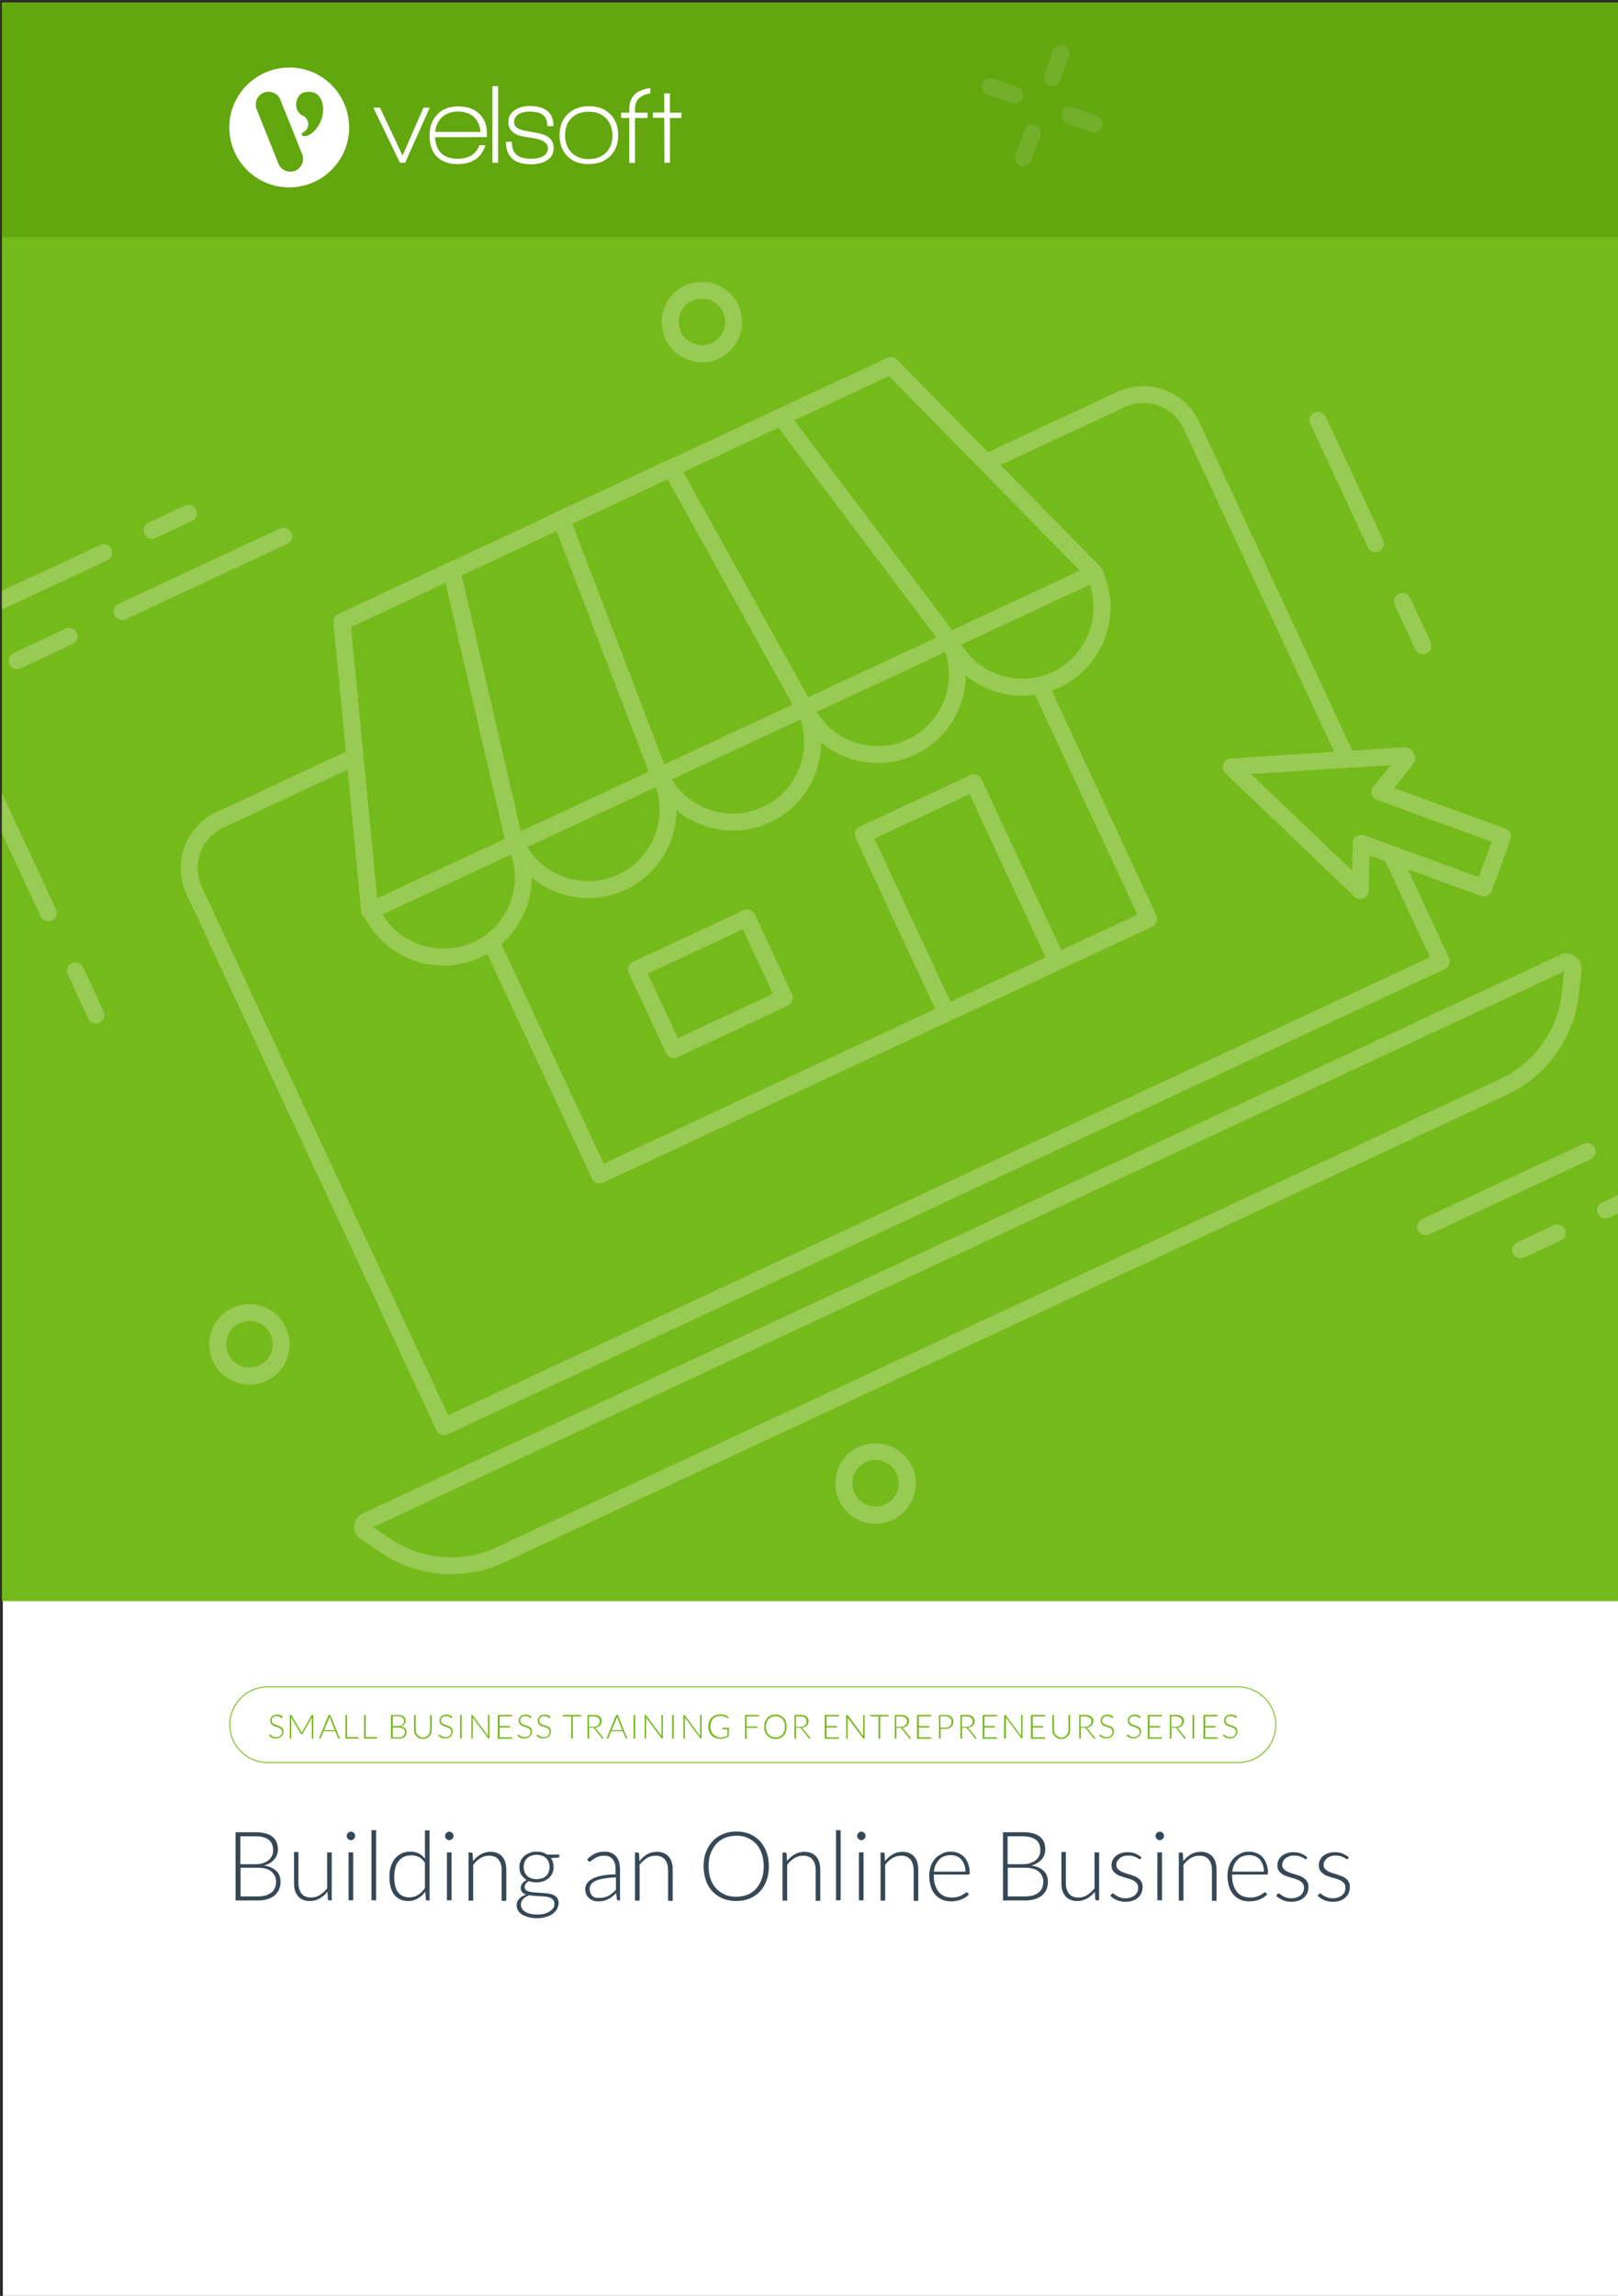
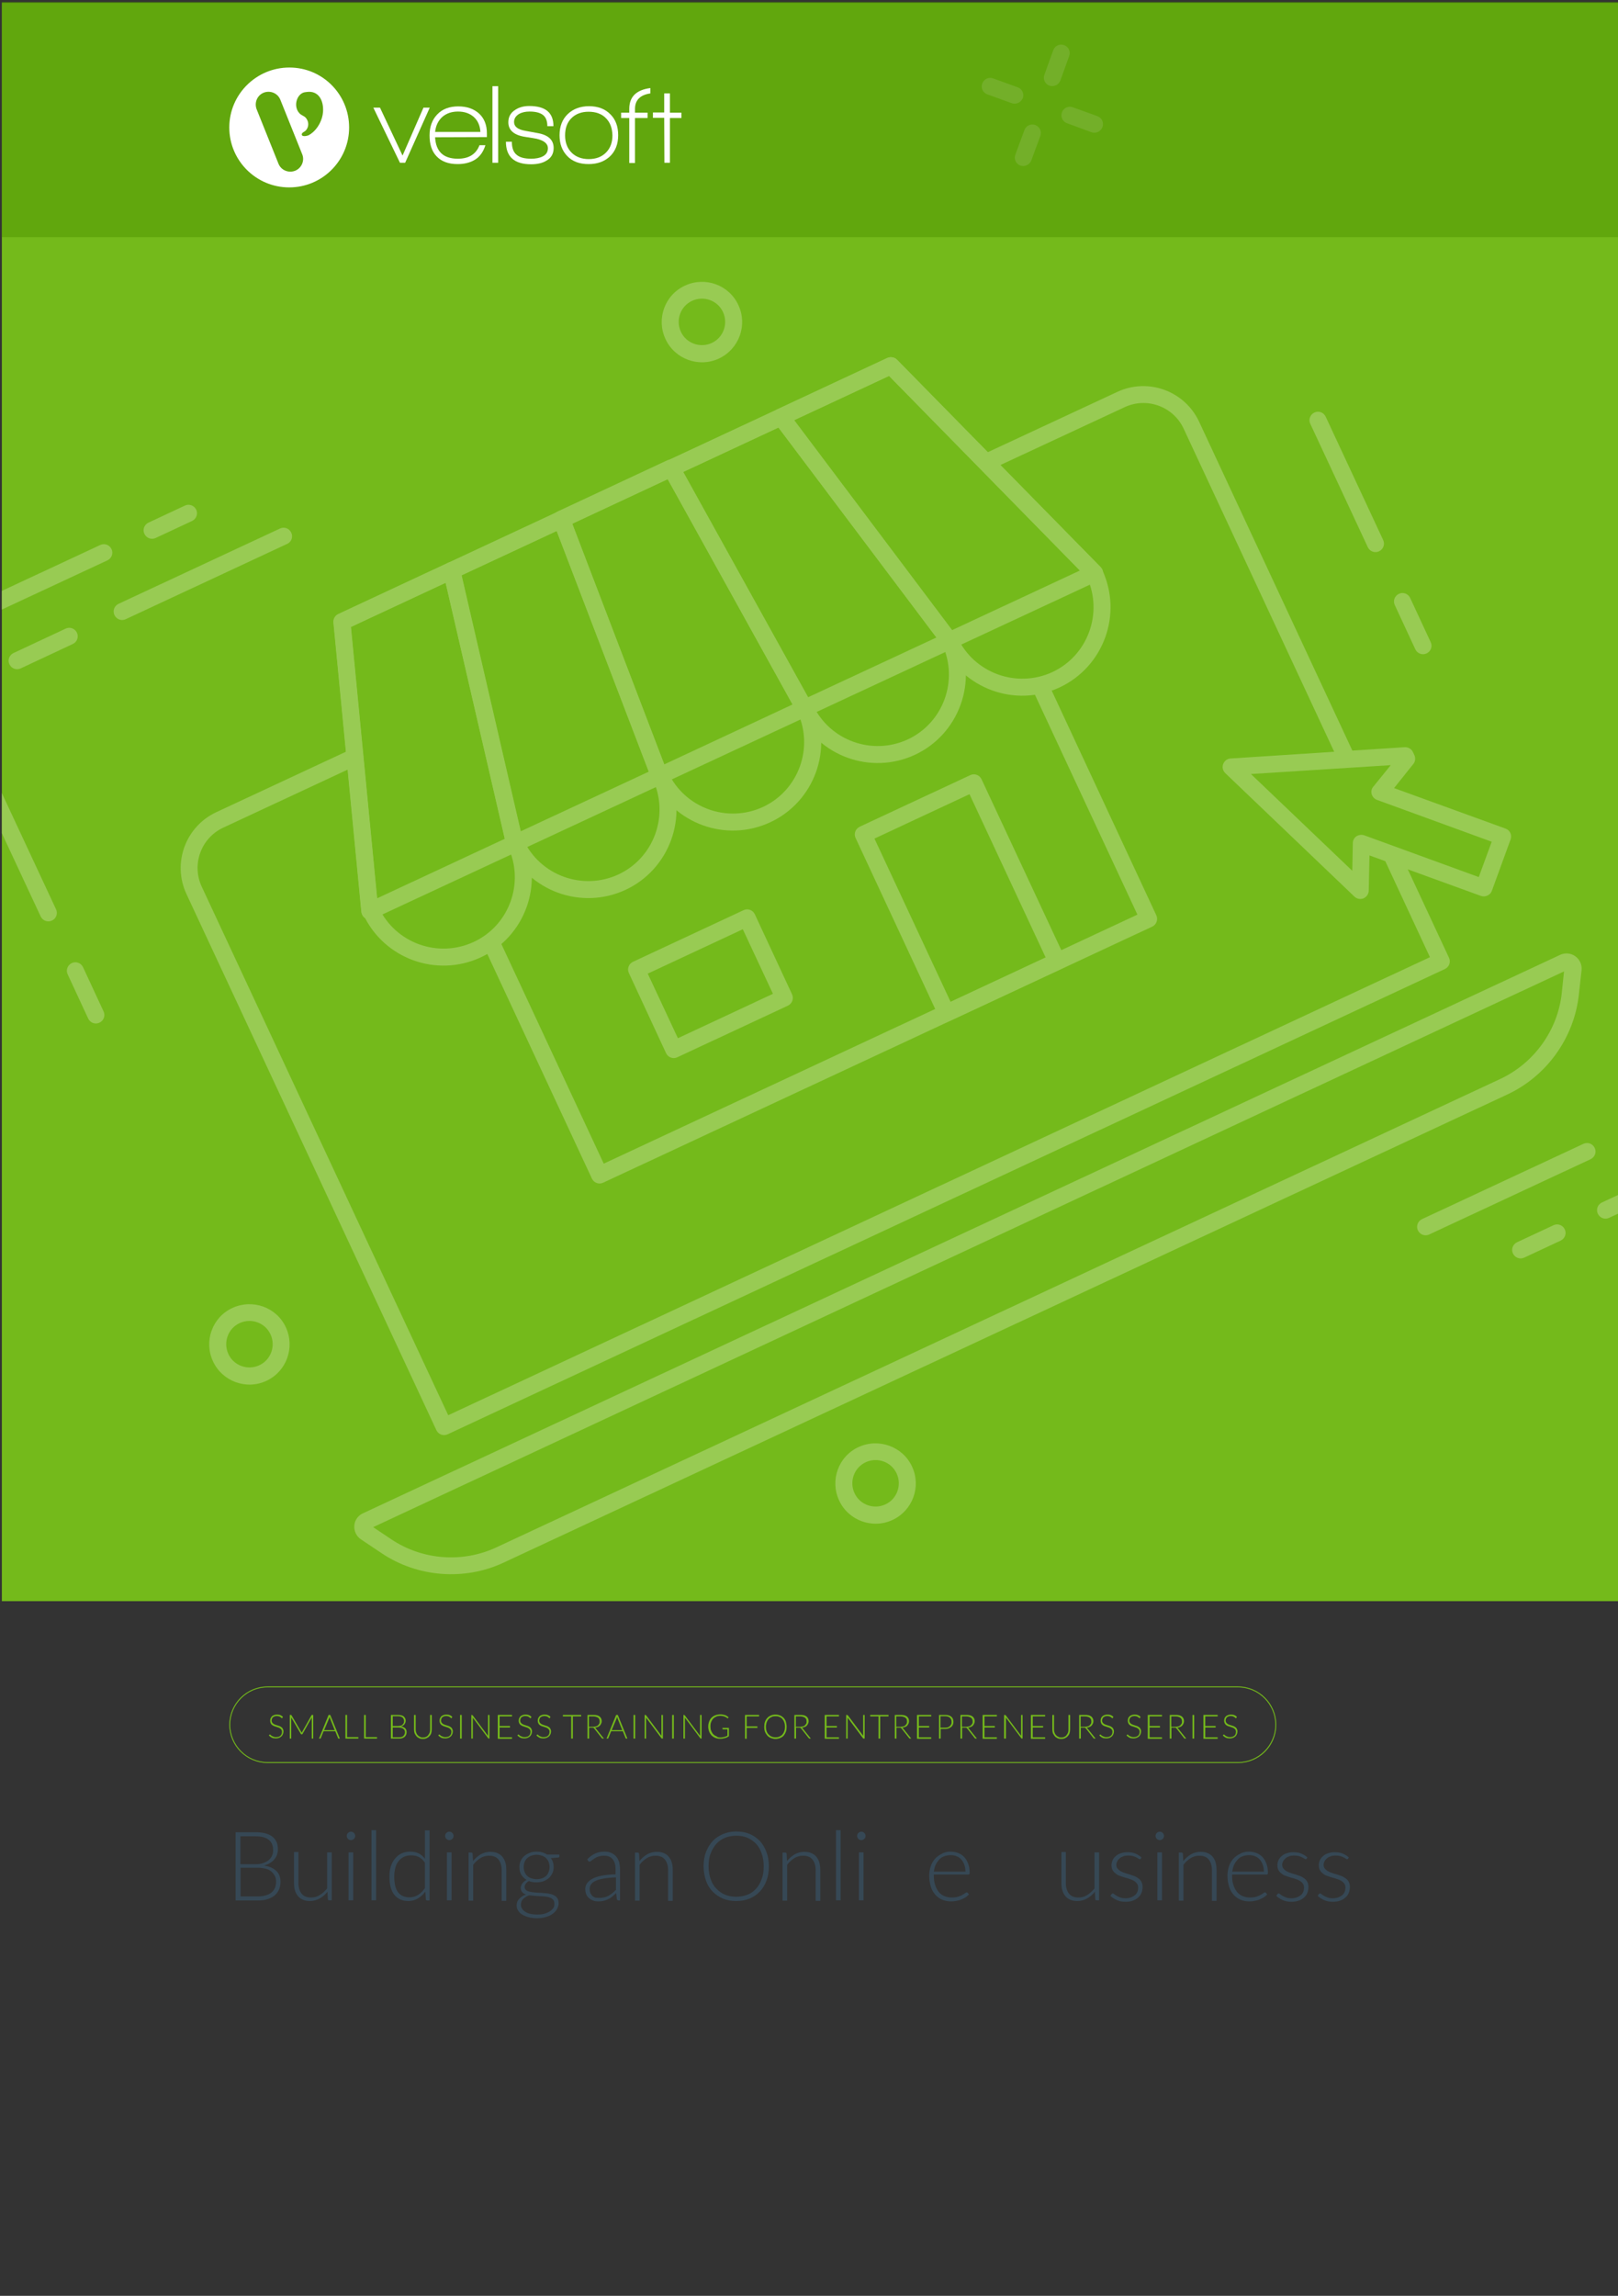
<svg xmlns="http://www.w3.org/2000/svg" x="0px" y="0px" viewBox="0 0 875 1241" style="enable-background:new 0 0 875 1241;">
  <rect x="0" y="0" width="875" height="1241" fill="#333333" stroke="none" />
  <defs />
  <style type="text/css"> .st0{fill:#FFFFFF;stroke:#231F20;stroke-miterlimit:10;} .st1{fill:#74BA1B;} .st2{fill:#98CB53;} .st3{fill:#364855;} .st4{fill:#4E9500;fill-opacity:0.5;} .st5{fill:#FFFFFF;} .st6{display:none;}</style>
  <g transform="matrix(1, 0, 0, 1, 1, 1)">
    <g id="Template">
-       <rect y="0" class="st0" width="875" height="1241" />
-     </g>
+       </g>
    <g id="Layer_4">
      <rect y="0.5" class="st1" width="875" height="864" />
      <g>
        <path class="st2" d="M803.4,483.1c-1.1,0.5-2.4,0.6-3.5,0.2l-60.3-21.9l-0.4,19c0,1.8-1.1,3.4-2.8,4.2c-1.7,0.7-3.6,0.3-4.9-0.9&#10;&#09;&#09;&#09;&#09;&#09;l-69.9-66.8c-1.3-1.3-1.8-3.2-1.1-4.9c0.6-1.7,2.2-2.9,4-3l94.1-6.1c1.9-0.1,3.7,0.9,4.5,2.6l0.8,1.7c0.7,1.6,0.5,3.5-0.6,4.8&#10;&#09;&#09;&#09;&#09;&#09;L752.9,425l60.3,21.9c2.4,0.9,3.6,3.5,2.7,5.9l-10.1,27.7C805.4,481.7,804.5,482.6,803.4,483.1z M733.2,450.7&#10;&#09;&#09;&#09;&#09;&#09;c1.1-0.5,2.4-0.6,3.5-0.2l62,22.6l7-19.1l-62-22.6c-1.4-0.5-2.5-1.7-2.9-3.1c-0.4-1.4-0.1-3,0.9-4.1l9.4-11.6l-75.6,4.8&#10;&#09;&#09;&#09;&#09;&#09;l54.8,52.3l0.3-15c0-1.5,0.8-2.9,2-3.7C732.8,450.9,733,450.8,733.2,450.7z" />
        <path class="st2" d="M549.7,54.6c-1.1,0.5-2.3,0.6-3.5,0.2l-13.3-4.8c-2.4-0.9-3.6-3.5-2.7-5.9c0.9-2.4,3.5-3.6,5.9-2.7&#10;&#09;&#09;&#09;&#09;&#09;l13.3,4.8c2.4,0.9,3.6,3.5,2.7,5.9C551.6,53.2,550.7,54.1,549.7,54.6z" />
        <path class="st2" d="M592.8,70.3c-1.1,0.5-2.3,0.6-3.5,0.2L576,65.6c-2.4-0.9-3.6-3.5-2.7-5.9c0.9-2.4,3.5-3.6,5.9-2.7l13.3,4.8&#10;&#09;&#09;&#09;&#09;&#09;c2.4,0.9,3.6,3.5,2.7,5.9C594.7,68.9,593.9,69.8,592.8,70.3z" />
        <path class="st2" d="M554.3,88.3c-1.1,0.5-2.3,0.6-3.5,0.2c-2.4-0.9-3.6-3.5-2.7-5.9l4.9-13.3c0.9-2.4,3.5-3.6,5.9-2.7&#10;&#09;&#09;&#09;&#09;&#09;c2.4,0.9,3.6,3.5,2.7,5.9l-4.9,13.3C556.2,86.9,555.4,87.8,554.3,88.3z" />
        <path class="st2" d="M570,45.1c-1.1,0.5-2.3,0.6-3.5,0.2c-2.4-0.9-3.6-3.5-2.7-5.9l4.8-13.3c0.9-2.4,3.5-3.6,5.9-2.7&#10;&#09;&#09;&#09;&#09;&#09;c2.4,0.9,3.6,3.5,2.7,5.9l-4.8,13.3C571.9,43.7,571.1,44.7,570,45.1z" />
        <path class="st2" d="M52.8,551.8c-2.3,1.1-5,0.1-6.1-2.2l-11.1-23.9c-1.1-2.3-0.1-5,2.2-6.1s5-0.1,6.1,2.2L55,545.7&#10;&#09;&#09;&#09;&#09;&#09;C56.1,548,55.1,550.7,52.8,551.8z" />
        <path class="st2" d="M744.8,297c-2.3,1.1-5,0.1-6.1-2.2l-31.1-66.7c-1.1-2.3-0.1-5,2.2-6.1s5-0.1,6.1,2.2l31.1,66.7&#10;&#09;&#09;&#09;&#09;&#09;C748.1,293.2,747.1,295.9,744.8,297z" />
        <path class="st2" d="M770.5,352.2c-2.3,1.1-5,0.1-6.1-2.2l-11.1-23.9c-1.1-2.3-0.1-5,2.2-6.1c2.3-1.1,5-0.1,6.1,2.2l11.1,23.9&#10;&#09;&#09;&#09;&#09;&#09;C773.8,348.4,772.8,351.1,770.5,352.2z" />
        <path class="st2" d="M387.8,192.8c-10.9,5.1-23.9,0.3-28.9-10.5c-5.1-10.9-0.4-23.9,10.5-28.9c10.9-5.1,23.9-0.4,28.9,10.5&#10;&#09;&#09;&#09;&#09;&#09;C403.4,174.7,398.7,187.7,387.8,192.8z M373.3,161.6c-6.3,2.9-9,10.4-6.1,16.7s10.4,9,16.7,6.1c6.3-2.9,9-10.4,6.1-16.7&#10;&#09;&#09;&#09;&#09;&#09;C387.1,161.4,379.6,158.7,373.3,161.6z" />
        <path class="st2" d="M481.7,820.6c-10.9,5.1-23.9,0.3-28.9-10.5c-5.1-10.9-0.4-23.9,10.5-28.9s23.9-0.3,28.9,10.5&#10;&#09;&#09;&#09;&#09;&#09;C497.3,802.5,492.6,815.5,481.7,820.6z M467.2,789.4c-6.3,2.9-9,10.4-6.1,16.7c2.9,6.3,10.4,9,16.7,6.1c6.3-2.9,9-10.4,6.1-16.7&#10;&#09;&#09;&#09;&#09;&#09;C481,789.2,473.5,786.5,467.2,789.4z" />
        <path class="st2" d="M143.1,745.4c-10.9,5.1-23.9,0.3-28.9-10.5c-5.1-10.9-0.4-23.9,10.5-28.9s23.9-0.4,28.9,10.5&#10;&#09;&#09;&#09;&#09;&#09;S154,740.3,143.1,745.4z M128.6,714.2c-6.3,2.9-9,10.4-6.1,16.7c2.9,6.3,10.4,9,16.7,6.1c6.3-2.9,9-10.4,6.1-16.7&#10;&#09;&#09;&#09;&#09;&#09;C142.4,714,134.9,711.3,128.6,714.2z" />
        <path class="st2" d="M154.3,293l-87.3,40.7c-2.3,1.1-5,0.1-6.1-2.2c-1.1-2.3-0.1-5,2.2-6.1l87.3-40.7c2.3-1.1,5-0.1,6.1,2.2&#10;&#09;&#09;&#09;&#09;&#09;C157.6,289.2,156.6,292,154.3,293z" />
        <path class="st2" d="M38.4,347.1l-28.2,13.2c-2.3,1.1-5,0.1-6.1-2.2c-1.1-2.3-0.1-5,2.2-6.1l28.2-13.2c2.3-1.1,5-0.1,6.1,2.2&#10;&#09;&#09;&#09;&#09;&#09;C41.7,343.3,40.7,346,38.4,347.1z" />
        <path class="st2" d="M102.9,280.6l-19.7,9.2c-2.3,1.1-5,0.1-6.1-2.2c-1.1-2.3-0.1-5,2.2-6.1l19.7-9.2c2.3-1.1,5-0.1,6.1,2.2&#10;&#09;&#09;&#09;&#09;&#09;C106.2,276.7,105.2,279.5,102.9,280.6z" />
        <path class="st2" d="M859.2,625.6l-87.3,40.7c-2.3,1.1-5,0.1-6.1-2.2c-1.1-2.3-0.1-5,2.2-6.1l87.3-40.7c2.3-1.1,5-0.1,6.1,2.2&#10;&#09;&#09;&#09;&#09;&#09;C862.5,621.8,861.5,624.5,859.2,625.6z" />
        <path class="st2" d="M843,669.6l-19.7,9.2c-2.3,1.1-5,0.1-6.1-2.2c-1.1-2.3-0.1-5,2.2-6.1l19.7-9.2c2.3-1.1,5-0.1,6.1,2.2&#10;&#09;&#09;&#09;&#09;&#09;C846.3,665.8,845.3,668.5,843,669.6z" />
        <path class="st2" d="M780.4,522.8L241.1,774.3c-2.3,1.1-5,0.1-6.1-2.2L99.8,482.2c-7.7-16.6-0.5-36.3,16-44.1l72.3-33.7&#10;&#09;&#09;&#09;&#09;&#09;c2.3-1.1,5-0.1,6.1,2.2c1.1,2.3,0.1,5-2.2,6.1l-72.3,33.7c-12,5.6-17.2,19.9-11.6,31.9L241.4,764l530.9-247.6l-24.9-53.5&#10;&#09;&#09;&#09;&#09;&#09;c-1.1-2.3-0.1-5,2.2-6.1c2.3-1.1,5-0.1,6.1,2.2l26.9,57.7C783.7,519,782.7,521.7,780.4,522.8z" />
        <path class="st2" d="M728.5,411.6c-2.3,1.1-5,0.1-6.1-2.2l-83.3-178.7c-5.6-12-19.9-17.2-31.9-11.6l-72.4,33.7&#10;&#09;&#09;&#09;&#09;&#09;c-2.3,1.1-5,0.1-6.1-2.2c-1.1-2.3-0.1-5,2.2-6.1l72.4-33.7c16.6-7.7,36.3-0.5,44.1,16l83.3,178.7&#10;&#09;&#09;&#09;&#09;&#09;C731.8,407.8,730.8,410.5,728.5,411.6z" />
        <path class="st2" d="M814.2,590.6L271.3,843.7c-21.2,9.9-46.5,7.9-65.9-5.1l-11.2-7.5c-2.4-1.6-3.8-4.4-3.6-7.4&#10;&#09;&#09;&#09;&#09;&#09;c0.2-2.9,2-5.5,4.7-6.7l647.5-301.9c2.6-1.2,5.8-0.9,8.1,0.8c2.4,1.7,3.7,4.6,3.4,7.5l-1.5,13.5&#10;&#09;&#09;&#09;&#09;&#09;C850.2,560.1,835.4,580.7,814.2,590.6z M200.8,824.5l9.7,6.5c16.8,11.3,38.6,13,57,4.4l542.9-253.2&#10;&#09;&#09;&#09;&#09;&#09;c18.3-8.6,31.1-26.4,33.2-46.5l1.2-11.6L200.8,824.5z" />
        <path class="st2" d="M572,370.6c-23.9,11.1-52.3,0.8-63.5-23.1c-1.1-2.3-0.1-5,2.2-6.1c2.3-1.1,5-0.1,6.1,2.2&#10;&#09;&#09;&#09;&#09;&#09;c9,19.3,32,27.6,51.3,18.7c19.3-9,27.6-32,18.7-51.3c-1.1-2.3-0.1-5,2.2-6.1c2.3-1.1,5-0.1,6.1,2.2&#10;&#09;&#09;&#09;&#09;&#09;C606.2,331,595.9,359.4,572,370.6z" />
        <path class="st2" d="M493.8,407c-23.9,11.1-52.3,0.8-63.5-23.1c-1.1-2.3-0.1-5,2.2-6.1c2.3-1.1,5-0.1,6.1,2.2&#10;&#09;&#09;&#09;&#09;&#09;c9,19.3,32,27.6,51.3,18.7c19.3-9,27.6-32,18.7-51.3c-1.1-2.3-0.1-5,2.2-6.1c2.3-1.1,5-0.1,6.1,2.2&#10;&#09;&#09;&#09;&#09;&#09;C528,367.4,517.6,395.9,493.8,407z" />
        <path class="st2" d="M415.5,443.5c-23.9,11.1-52.3,0.8-63.5-23.1c-1.1-2.3-0.1-5,2.2-6.1s5-0.1,6.1,2.2&#10;&#09;&#09;&#09;&#09;&#09;c9,19.3,32,27.6,51.3,18.7c19.3-9,27.6-32,18.7-51.3c-1.1-2.3-0.1-5,2.2-6.1c2.3-1.1,5-0.1,6.1,2.2&#10;&#09;&#09;&#09;&#09;&#09;C449.8,403.9,439.4,432.4,415.5,443.5z" />
        <path class="st2" d="M337.3,480c-23.9,11.1-52.3,0.8-63.5-23.1c-1.1-2.3-0.1-5,2.2-6.1c2.3-1.1,5-0.1,6.1,2.2&#10;&#09;&#09;&#09;&#09;&#09;c9,19.3,32,27.6,51.3,18.7c19.3-9,27.6-32,18.7-51.3c-1.1-2.3-0.1-5,2.2-6.1s5-0.1,6.1,2.2C371.5,440.4,361.1,468.9,337.3,480z" />
        <path class="st2" d="M259,516.5c-23.9,11.1-52.3,0.8-63.5-23.1c-1.1-2.3-0.1-5,2.2-6.1c2.3-1.1,5-0.1,6.1,2.2&#10;&#09;&#09;&#09;&#09;&#09;c9,19.3,32,27.6,51.3,18.7s27.7-32,18.7-51.3c-1.1-2.3-0.1-5,2.2-6.1c2.3-1.1,5-0.1,6.1,2.2C293.3,476.9,282.9,505.4,259,516.5z&#10;&#09;&#09;&#09;&#09;&#09;" />
        <path class="st2" d="M622.1,499.9L325.2,638.3c-2.3,1.1-5,0.1-6.1-2.2l-58.7-126c-1.1-2.3-0.1-5,2.2-6.1c2.3-1.1,5-0.1,6.1,2.2&#10;&#09;&#09;&#09;&#09;&#09;l56.8,121.8l288.6-134.6l-56.8-121.8c-1.1-2.3-0.1-5,2.2-6.1s5-0.1,6.1,2.2l58.7,126C625.4,496.1,624.4,498.8,622.1,499.9z" />
        <path class="st2" d="M592.8,313c-1.7,0.8-3.8,0.5-5.2-0.9L479.8,202.2l-291,135.7l14.8,153.2c0.2,2.5-1.6,4.8-4.1,5&#10;&#09;&#09;&#09;&#09;&#09;c-2.5,0.2-4.8-1.6-5-4.1l-15.1-156.4c-0.2-1.9,0.9-3.8,2.6-4.6l296.9-138.5c1.8-0.8,3.9-0.4,5.2,0.9l110.1,112.1&#10;&#09;&#09;&#09;&#09;&#09;c1.8,1.8,1.8,4.7-0.1,6.5C593.7,312.4,593.2,312.7,592.8,313z" />
        <path class="st2" d="M279.3,459.1l-78.4,36.5c-1.3,0.6-2.9,0.6-4.2-0.2c-1.3-0.7-2.1-2.1-2.3-3.5l-15.1-156.4&#10;&#09;&#09;&#09;&#09;&#09;c-0.2-1.9,0.9-3.8,2.6-4.6l59.4-27.7c1.3-0.6,2.7-0.6,4,0s2.1,1.7,2.5,3.1l34.1,147.5C282.3,456.1,281.2,458.2,279.3,459.1z&#10;&#09;&#09;&#09;&#09;&#09; M202.9,484.6l69.1-32.2L240,314l-51.3,23.9L202.9,484.6z" />
        <path class="st2" d="M357.7,422.6l-78.4,36.5c-1.3,0.6-2.7,0.6-4,0c-1.2-0.6-2.1-1.7-2.5-3.1l-34.1-147.5&#10;&#09;&#09;&#09;&#09;&#09;c-0.5-2.1,0.6-4.3,2.5-5.2l59.4-27.7c1.2-0.5,2.5-0.6,3.7-0.1c1.2,0.5,2.1,1.4,2.6,2.6L360,416.8&#10;&#09;&#09;&#09;&#09;&#09;C360.9,419,359.8,421.6,357.7,422.6z M280.5,448.4l69.4-32.3L300.1,286l-51.6,24L280.5,448.4z" />
        <path class="st2" d="M436,386l-78.4,36.5c-1.2,0.5-2.5,0.6-3.7,0.1c-1.2-0.5-2.1-1.4-2.6-2.6l-53.1-138.7&#10;&#09;&#09;&#09;&#09;&#09;c-0.9-2.2,0.2-4.8,2.3-5.8l59.4-27.7c2.2-1,4.8-0.2,6,1.9l72.1,129.8c0.6,1.1,0.7,2.4,0.4,3.6C438.1,384.5,437.2,385.5,436,386z&#10;&#09;&#09;&#09;&#09;&#09; M358.2,412.2l69.4-32.4L360.1,258l-51.6,24.1L358.2,412.2z" />
        <path class="st2" d="M514.4,349.5L436,386c-2.2,1-4.8,0.2-6-1.9L358,254.3c-0.6-1.1-0.7-2.4-0.4-3.6c0.4-1.2,1.3-2.2,2.4-2.7&#10;&#09;&#09;&#09;&#09;&#09;l59.4-27.7c2-0.9,4.3-0.3,5.6,1.4l91.1,121c0.8,1.1,1.1,2.5,0.8,3.9C516.6,347.8,515.7,348.9,514.4,349.5z M436,375.9l69.4-32.3&#10;&#09;&#09;&#09;&#09;&#09;l-85.4-113.5l-51.5,24L436,375.9z" />
        <path class="st2" d="M592.8,313l-78.4,36.5c-2,0.9-4.3,0.3-5.6-1.4l-91.1-121c-0.8-1.1-1.1-2.5-0.8-3.9c0.3-1.3,1.3-2.5,2.5-3&#10;&#09;&#09;&#09;&#09;&#09;l59.4-27.7c1.8-0.8,3.9-0.4,5.2,0.9l110.1,112.1c1,1.1,1.5,2.6,1.2,4C595.1,311.1,594.1,312.3,592.8,313z M513.9,339.6&#10;&#09;&#09;&#09;&#09;&#09;l69.1-32.2L479.8,202.2l-51.3,23.9L513.9,339.6z" />
        <path class="st2" d="M572.6,522.9l-59.8,27.9c-2.3,1.1-5,0.1-6.1-2.2L461.7,452c-1.1-2.3-0.1-5,2.2-6.1l59.8-27.9&#10;&#09;&#09;&#09;&#09;&#09;c2.3-1.1,5-0.1,6.1,2.2l45.1,96.6C575.9,519.1,574.9,521.9,572.6,522.9z M513.1,540.6l51.4-24l-41.2-88.3l-51.4,24L513.1,540.6z&#10;&#09;&#09;&#09;&#09;&#09;" />
        <path class="st2" d="M425.1,542.6l-59.8,27.9c-2.3,1.1-5,0.1-6.1-2.2L339.1,525c-1.1-2.3-0.1-5,2.2-6.1l59.8-27.9&#10;&#09;&#09;&#09;&#09;&#09;c2.3-1.1,5-0.1,6.1,2.2l20.1,43.2C428.4,538.8,427.4,541.5,425.1,542.6z M365.6,560.2l51.4-24l-16.3-34.9l-51.4,24L365.6,560.2z&#10;&#09;&#09;&#09;&#09;&#09;" />
        <path class="st2" d="M59.3,295.8c-1.1-2.3-3.8-3.3-6.1-2.2L0,318.4v10.1l57.1-26.6C59.4,300.8,60.4,298.1,59.3,295.8z" />
        <path class="st2" d="M29.3,490.5L0,427.7v21.7l21,45c1.1,2.3,3.8,3.3,6.1,2.2C29.4,495.6,30.4,492.8,29.3,490.5z" />
        <path class="st2" d="M875,644.5l-9.7,4.5c-2.3,1.1-3.3,3.8-2.2,6.1c1.1,2.3,3.8,3.3,6.1,2.2l5.8-2.7V644.5z" />
      </g>
      <path class="st1" d="M668.5,952H143.7c-11.4,0-20.7-9.3-20.7-20.7s9.3-20.7,20.7-20.7h524.8c11.4,0,20.7,9.3,20.7,20.7&#10;&#09;&#09;&#09;&#09;S680,952,668.5,952z M143.7,911.1c-11.1,0-20.2,9.1-20.2,20.2c0,11.1,9.1,20.2,20.2,20.2h524.8c11.1,0,20.2-9.1,20.2-20.2&#10;&#09;&#09;&#09;&#09;c0-11.1-9.1-20.2-20.2-20.2H143.7z" />
      <g>
        <path class="st3" d="M126.4,1026.3v-36.9H137c2.1,0,3.9,0.2,5.5,0.6c1.5,0.4,2.8,1,3.8,1.8c1,0.8,1.8,1.8,2.3,3&#10;&#09;&#09;&#09;&#09;&#09;c0.5,1.2,0.7,2.5,0.7,4c0,1-0.2,1.9-0.5,2.8c-0.3,0.9-0.8,1.7-1.5,2.5c-0.6,0.8-1.4,1.4-2.4,2c-0.9,0.6-2,1-3.2,1.3&#10;&#09;&#09;&#09;&#09;&#09;c2.9,0.4,5.1,1.4,6.7,2.9c1.6,1.5,2.3,3.5,2.3,5.9c0,1.6-0.3,3-0.8,4.2c-0.6,1.3-1.4,2.3-2.4,3.2c-1.1,0.9-2.4,1.5-3.9,2&#10;&#09;&#09;&#09;&#09;&#09;c-1.5,0.5-3.3,0.7-5.3,0.7H126.4z M129.1,1006.7h8c1.7,0,3.2-0.2,4.4-0.7c1.2-0.4,2.2-1,3-1.7c0.8-0.7,1.3-1.5,1.7-2.4&#10;&#09;&#09;&#09;&#09;&#09;c0.4-0.9,0.5-1.8,0.5-2.8c0-2.5-0.8-4.4-2.4-5.6c-1.6-1.3-4-1.9-7.3-1.9h-8V1006.7z M129.1,1008.6v15.5h9.3&#10;&#09;&#09;&#09;&#09;&#09;c3.2,0,5.7-0.7,7.4-2.1c1.7-1.4,2.5-3.4,2.5-5.9c0-1.2-0.2-2.2-0.7-3.1s-1.1-1.7-1.9-2.4c-0.8-0.7-1.9-1.2-3.1-1.5&#10;&#09;&#09;&#09;&#09;&#09;c-1.2-0.3-2.6-0.5-4.1-0.5H129.1z" />
        <path class="st3" d="M160.4,1000.3v16.6c0,2.4,0.6,4.3,1.7,5.7s2.8,2.1,5.1,2.1c1.7,0,3.3-0.4,4.7-1.3s2.8-2.1,4-3.6v-19.5h2.5&#10;&#09;&#09;&#09;&#09;&#09;v25.9H177c-0.5,0-0.7-0.2-0.7-0.7l-0.2-3.9c-1.2,1.5-2.6,2.7-4.2,3.6c-1.6,0.9-3.3,1.4-5.3,1.4c-1.4,0-2.7-0.2-3.8-0.7&#10;&#09;&#09;&#09;&#09;&#09;s-2-1.1-2.7-2c-0.7-0.9-1.3-1.9-1.6-3.1c-0.4-1.2-0.5-2.6-0.5-4.1v-16.6H160.4z" />
        <path class="st3" d="M191.1,991.4c0,0.3-0.1,0.6-0.2,0.9c-0.1,0.3-0.3,0.5-0.5,0.7c-0.2,0.2-0.5,0.4-0.7,0.5&#10;&#09;&#09;&#09;&#09;&#09;c-0.3,0.1-0.6,0.2-0.9,0.2c-0.3,0-0.6-0.1-0.9-0.2c-0.3-0.1-0.5-0.3-0.7-0.5c-0.2-0.2-0.4-0.4-0.5-0.7c-0.1-0.3-0.2-0.6-0.2-0.9&#10;&#09;&#09;&#09;&#09;&#09;s0.1-0.6,0.2-0.9c0.1-0.3,0.3-0.5,0.5-0.7c0.2-0.2,0.5-0.4,0.7-0.5c0.3-0.1,0.6-0.2,0.9-0.2c0.3,0,0.6,0.1,0.9,0.2&#10;&#09;&#09;&#09;&#09;&#09;c0.3,0.1,0.5,0.3,0.7,0.5c0.2,0.2,0.4,0.5,0.5,0.7S191.1,991.1,191.1,991.4z M190,1000.3v25.9h-2.5v-25.9H190z" />
        <path class="st3" d="M202.4,988.3v37.9h-2.5v-37.9H202.4z" />
        <path class="st3" d="M230,1026.3c-0.4,0-0.7-0.2-0.7-0.7l-0.3-4.1c-1.1,1.6-2.5,2.8-4,3.7c-1.5,0.9-3.3,1.4-5.2,1.4&#10;&#09;&#09;&#09;&#09;&#09;c-3.2,0-5.7-1.1-7.5-3.3c-1.8-2.2-2.7-5.5-2.7-9.9c0-1.9,0.2-3.7,0.7-5.3c0.5-1.6,1.2-3.1,2.2-4.3c1-1.2,2.1-2.2,3.6-2.9&#10;&#09;&#09;&#09;&#09;&#09;c1.4-0.7,3-1,4.8-1c1.8,0,3.3,0.3,4.6,1c1.3,0.7,2.4,1.6,3.3,2.9v-15.4h2.5v37.9H230z M220.4,1024.6c1.7,0,3.3-0.4,4.7-1.3&#10;&#09;&#09;&#09;&#09;&#09;s2.6-2.1,3.7-3.7v-13.7c-1-1.5-2.1-2.5-3.3-3.1s-2.6-0.9-4.1-0.9s-2.9,0.3-4,0.8c-1.1,0.6-2.1,1.3-2.9,2.4&#10;&#09;&#09;&#09;&#09;&#09;c-0.8,1-1.4,2.2-1.7,3.6c-0.4,1.4-0.6,3-0.6,4.7c0,3.9,0.7,6.7,2.1,8.5C215.7,1023.7,217.8,1024.6,220.4,1024.6z" />
        <path class="st3" d="M244.3,991.4c0,0.3-0.1,0.6-0.2,0.9c-0.1,0.3-0.3,0.5-0.5,0.7c-0.2,0.2-0.5,0.4-0.7,0.5&#10;&#09;&#09;&#09;&#09;&#09;c-0.3,0.1-0.6,0.2-0.9,0.2c-0.3,0-0.6-0.1-0.9-0.2c-0.3-0.1-0.5-0.3-0.7-0.5c-0.2-0.2-0.4-0.4-0.5-0.7c-0.1-0.3-0.2-0.6-0.2-0.9&#10;&#09;&#09;&#09;&#09;&#09;s0.1-0.6,0.2-0.9c0.1-0.3,0.3-0.5,0.5-0.7c0.2-0.2,0.5-0.4,0.7-0.5c0.3-0.1,0.6-0.2,0.9-0.2c0.3,0,0.6,0.1,0.9,0.2&#10;&#09;&#09;&#09;&#09;&#09;c0.3,0.1,0.5,0.3,0.7,0.5c0.2,0.2,0.4,0.5,0.5,0.7S244.3,991.1,244.3,991.4z M243.2,1000.3v25.9h-2.5v-25.9H243.2z" />
        <path class="st3" d="M252.4,1026.3v-25.9h1.4c0.5,0,0.7,0.2,0.8,0.7l0.2,3.9c1.2-1.5,2.6-2.7,4.1-3.6c1.6-0.9,3.3-1.4,5.3-1.4&#10;&#09;&#09;&#09;&#09;&#09;c1.4,0,2.7,0.2,3.8,0.7c1.1,0.5,2,1.1,2.7,2s1.3,1.9,1.6,3.1c0.4,1.2,0.5,2.6,0.5,4.1v16.6h-2.5v-16.6c0-2.4-0.6-4.3-1.7-5.7&#10;&#09;&#09;&#09;&#09;&#09;c-1.1-1.4-2.8-2.1-5.1-2.1c-1.7,0-3.3,0.4-4.7,1.3s-2.8,2.1-3.9,3.6v19.4H252.4z" />
        <path class="st3" d="M289.2,999.9c1.1,0,2.2,0.1,3.1,0.4c1,0.3,1.8,0.7,2.6,1.2h6.6v0.9c0,0.4-0.2,0.7-0.7,0.7l-3.9,0.3&#10;&#09;&#09;&#09;&#09;&#09;c0.5,0.7,0.9,1.4,1.1,2.2c0.3,0.8,0.4,1.7,0.4,2.6c0,1.3-0.2,2.4-0.7,3.4c-0.5,1-1.1,1.9-1.9,2.6c-0.8,0.7-1.8,1.3-2.9,1.7&#10;&#09;&#09;&#09;&#09;&#09;s-2.4,0.6-3.8,0.6c-1.5,0-2.9-0.2-4.1-0.7c-0.7,0.4-1.3,0.9-1.7,1.5c-0.4,0.6-0.6,1.1-0.6,1.7c0,0.7,0.3,1.3,0.8,1.7&#10;&#09;&#09;&#09;&#09;&#09;c0.5,0.4,1.2,0.7,2.1,0.9s1.8,0.3,2.9,0.4c1.1,0.1,2.2,0.1,3.4,0.2c1.1,0.1,2.3,0.2,3.4,0.3c1.1,0.2,2.1,0.4,2.9,0.8&#10;&#09;&#09;&#09;&#09;&#09;c0.9,0.4,1.6,0.9,2.1,1.6c0.5,0.7,0.8,1.6,0.8,2.8c0,1.1-0.3,2.1-0.8,3.1c-0.5,1-1.3,1.9-2.3,2.6c-1,0.8-2.2,1.4-3.7,1.8&#10;&#09;&#09;&#09;&#09;&#09;c-1.4,0.5-3.1,0.7-4.8,0.7c-1.8,0-3.4-0.2-4.8-0.6c-1.4-0.4-2.5-0.9-3.5-1.5s-1.6-1.4-2.1-2.2s-0.7-1.7-0.7-2.7&#10;&#09;&#09;&#09;&#09;&#09;c0-1.4,0.5-2.6,1.4-3.5c0.9-1,2.1-1.8,3.7-2.3c-0.9-0.3-1.6-0.7-2.1-1.3c-0.5-0.6-0.8-1.3-0.8-2.3c0-0.4,0.1-0.7,0.2-1.1&#10;&#09;&#09;&#09;&#09;&#09;c0.1-0.4,0.3-0.8,0.6-1.2c0.3-0.4,0.6-0.8,1-1.1c0.4-0.3,0.8-0.7,1.4-0.9c-1.2-0.7-2.2-1.7-2.9-2.8c-0.7-1.2-1-2.6-1-4.1&#10;&#09;&#09;&#09;&#09;&#09;c0-1.3,0.2-2.4,0.7-3.4c0.4-1,1.1-1.9,1.9-2.6c0.8-0.7,1.8-1.3,2.9-1.7C286.5,1000.1,287.8,999.9,289.2,999.9z M298.8,1028&#10;&#09;&#09;&#09;&#09;&#09;c0-0.8-0.2-1.5-0.6-2c-0.4-0.5-1-0.9-1.7-1.2c-0.7-0.3-1.5-0.5-2.5-0.6c-0.9-0.1-1.9-0.2-2.9-0.2c-1-0.1-2-0.1-3.1-0.2&#10;&#09;&#09;&#09;&#09;&#09;c-1-0.1-2-0.2-2.9-0.3c-0.7,0.3-1.3,0.6-1.8,0.9s-1,0.7-1.4,1.1s-0.7,0.9-0.9,1.4c-0.2,0.5-0.3,1.1-0.3,1.7&#10;&#09;&#09;&#09;&#09;&#09;c0,0.8,0.2,1.5,0.6,2.1c0.4,0.7,1,1.2,1.7,1.7c0.8,0.5,1.7,0.9,2.8,1.1c1.1,0.3,2.4,0.4,3.8,0.4c1.3,0,2.6-0.1,3.7-0.4&#10;&#09;&#09;&#09;&#09;&#09;c1.1-0.3,2.1-0.7,3-1.3c0.8-0.5,1.5-1.2,2-1.9S298.8,1028.9,298.8,1028z M289.2,1014.8c1.1,0,2.1-0.2,3-0.5s1.6-0.8,2.2-1.3&#10;&#09;&#09;&#09;&#09;&#09;c0.6-0.6,1-1.3,1.3-2.1s0.5-1.7,0.5-2.7s-0.2-1.9-0.5-2.7c-0.3-0.8-0.8-1.5-1.4-2.1s-1.3-1-2.2-1.3c-0.9-0.3-1.8-0.5-2.9-0.5&#10;&#09;&#09;&#09;&#09;&#09;c-1.1,0-2.1,0.2-2.9,0.5c-0.9,0.3-1.6,0.8-2.2,1.3c-0.6,0.6-1.1,1.3-1.4,2.1c-0.3,0.8-0.5,1.7-0.5,2.7s0.2,1.9,0.5,2.7&#10;&#09;&#09;&#09;&#09;&#09;c0.3,0.8,0.8,1.5,1.4,2.1c0.6,0.6,1.3,1,2.2,1.3S288.1,1014.8,289.2,1014.8z" />
        <path class="st3" d="M333.6,1026.3c-0.5,0-0.8-0.2-1-0.7l-0.4-3.3c-0.7,0.7-1.4,1.3-2.1,1.9c-0.7,0.6-1.4,1-2.2,1.4&#10;&#09;&#09;&#09;&#09;&#09;c-0.8,0.4-1.6,0.7-2.5,0.9c-0.9,0.2-1.9,0.3-2.9,0.3c-0.9,0-1.7-0.1-2.6-0.4c-0.8-0.3-1.6-0.7-2.2-1.2s-1.2-1.2-1.6-2.1&#10;&#09;&#09;&#09;&#09;&#09;c-0.4-0.8-0.6-1.9-0.6-3c0-1.1,0.3-2.1,0.9-3c0.6-0.9,1.6-1.8,2.9-2.5c1.3-0.7,3-1.3,5.1-1.7c2.1-0.4,4.6-0.7,7.5-0.7v-2.7&#10;&#09;&#09;&#09;&#09;&#09;c0-2.4-0.5-4.2-1.6-5.5c-1-1.3-2.6-1.9-4.6-1.9c-1.3,0-2.3,0.2-3.2,0.5c-0.9,0.3-1.6,0.7-2.2,1.1s-1.1,0.8-1.5,1.1&#10;&#09;&#09;&#09;&#09;&#09;c-0.4,0.3-0.7,0.5-1,0.5c-0.3,0-0.6-0.2-0.8-0.5l-0.4-0.8c1.4-1.4,2.8-2.4,4.3-3.1c1.5-0.7,3.2-1,5.1-1c1.4,0,2.6,0.2,3.6,0.7&#10;&#09;&#09;&#09;&#09;&#09;s1.9,1.1,2.6,1.9s1.2,1.8,1.6,3c0.3,1.2,0.5,2.5,0.5,3.9v16.9H333.6z M323.1,1024.9c1,0,1.9-0.1,2.8-0.3&#10;&#09;&#09;&#09;&#09;&#09;c0.8-0.2,1.6-0.5,2.3-0.9c0.7-0.4,1.4-0.9,2-1.4c0.6-0.5,1.2-1.1,1.9-1.7v-6.8c-2.5,0.1-4.6,0.3-6.4,0.6&#10;&#09;&#09;&#09;&#09;&#09;c-1.8,0.3-3.3,0.7-4.4,1.2c-1.2,0.5-2,1.1-2.6,1.9c-0.5,0.7-0.8,1.5-0.8,2.5c0,0.9,0.1,1.6,0.4,2.3c0.3,0.6,0.7,1.2,1.1,1.6&#10;&#09;&#09;&#09;&#09;&#09;c0.5,0.4,1,0.7,1.6,0.9C321.8,1024.8,322.4,1024.9,323.1,1024.9z" />
        <path class="st3" d="M342.4,1026.3v-25.9h1.4c0.5,0,0.7,0.2,0.8,0.7l0.2,3.9c1.2-1.5,2.6-2.7,4.1-3.6c1.6-0.9,3.3-1.4,5.3-1.4&#10;&#09;&#09;&#09;&#09;&#09;c1.4,0,2.7,0.2,3.8,0.7c1.1,0.5,2,1.1,2.7,2s1.3,1.9,1.6,3.1c0.4,1.2,0.5,2.6,0.5,4.1v16.6h-2.5v-16.6c0-2.4-0.6-4.3-1.7-5.7&#10;&#09;&#09;&#09;&#09;&#09;c-1.1-1.4-2.8-2.1-5.1-2.1c-1.7,0-3.3,0.4-4.7,1.3s-2.8,2.1-3.9,3.6v19.4H342.4z" />
        <path class="st3" d="M414.8,1007.8c0,2.9-0.4,5.4-1.3,7.8s-2.1,4.3-3.6,5.9s-3.4,2.9-5.6,3.8c-2.2,0.9-4.5,1.3-7.2,1.3&#10;&#09;&#09;&#09;&#09;&#09;c-2.6,0-5-0.4-7.1-1.3c-2.2-0.9-4-2.2-5.6-3.8s-2.8-3.6-3.6-5.9s-1.3-4.9-1.3-7.8c0-2.8,0.4-5.4,1.3-7.7s2.1-4.3,3.6-5.9&#10;&#09;&#09;&#09;&#09;&#09;c1.5-1.6,3.4-2.9,5.6-3.8c2.2-0.9,4.5-1.4,7.1-1.4c2.6,0,5,0.4,7.2,1.3c2.2,0.9,4,2.2,5.6,3.8c1.5,1.7,2.7,3.6,3.6,6&#10;&#09;&#09;&#09;&#09;&#09;S414.8,1005,414.8,1007.8z M412,1007.8c0-2.6-0.4-4.9-1.1-6.9c-0.7-2.1-1.7-3.8-3-5.2c-1.3-1.4-2.9-2.5-4.7-3.3&#10;&#09;&#09;&#09;&#09;&#09;c-1.8-0.8-3.9-1.1-6.1-1.1c-2.2,0-4.2,0.4-6,1.1c-1.8,0.8-3.4,1.8-4.7,3.3c-1.3,1.4-2.3,3.2-3.1,5.2s-1.1,4.4-1.1,6.9&#10;&#09;&#09;&#09;&#09;&#09;c0,2.6,0.4,4.9,1.1,6.9c0.7,2,1.7,3.8,3.1,5.2c1.3,1.4,2.9,2.5,4.7,3.3c1.8,0.7,3.8,1.1,6,1.1c2.2,0,4.2-0.4,6.1-1.1&#10;&#09;&#09;&#09;&#09;&#09;c1.8-0.7,3.4-1.8,4.7-3.3c1.3-1.4,2.3-3.2,3-5.2C411.7,1012.7,412,1010.4,412,1007.8z" />
        <path class="st3" d="M422.2,1026.3v-25.9h1.4c0.5,0,0.7,0.2,0.8,0.7l0.2,3.9c1.2-1.5,2.6-2.7,4.1-3.6c1.6-0.9,3.3-1.4,5.3-1.4&#10;&#09;&#09;&#09;&#09;&#09;c1.4,0,2.7,0.2,3.8,0.7s2,1.1,2.7,2s1.3,1.9,1.6,3.1s0.5,2.6,0.5,4.1v16.6h-2.5v-16.6c0-2.4-0.6-4.3-1.7-5.7&#10;&#09;&#09;&#09;&#09;&#09;c-1.1-1.4-2.8-2.1-5.1-2.1c-1.7,0-3.3,0.4-4.7,1.3s-2.8,2.1-3.9,3.6v19.4H422.2z" />
        <path class="st3" d="M453.6,988.3v37.9h-2.5v-37.9H453.6z" />
        <path class="st3" d="M467.1,991.4c0,0.3-0.1,0.6-0.2,0.9c-0.1,0.3-0.3,0.5-0.5,0.7c-0.2,0.2-0.5,0.4-0.7,0.5&#10;&#09;&#09;&#09;&#09;&#09;c-0.3,0.1-0.6,0.2-0.9,0.2c-0.3,0-0.6-0.1-0.9-0.2c-0.3-0.1-0.5-0.3-0.7-0.5c-0.2-0.2-0.4-0.4-0.5-0.7c-0.1-0.3-0.2-0.6-0.2-0.9&#10;&#09;&#09;&#09;&#09;&#09;s0.1-0.6,0.2-0.9c0.1-0.3,0.3-0.5,0.5-0.7c0.2-0.2,0.5-0.4,0.7-0.5c0.3-0.1,0.6-0.2,0.9-0.2c0.3,0,0.6,0.1,0.9,0.2&#10;&#09;&#09;&#09;&#09;&#09;c0.3,0.1,0.5,0.3,0.7,0.5c0.2,0.2,0.4,0.5,0.5,0.7C467,990.8,467.1,991.1,467.1,991.4z M466,1000.3v25.9h-2.5v-25.9H466z" />
-         <path class="st3" d="M475.2,1026.3v-25.9h1.4c0.5,0,0.7,0.2,0.8,0.7l0.2,3.9c1.2-1.5,2.6-2.7,4.1-3.6c1.6-0.9,3.3-1.4,5.3-1.4&#10;&#09;&#09;&#09;&#09;&#09;c1.4,0,2.7,0.2,3.8,0.7c1.1,0.5,2,1.1,2.7,2c0.7,0.9,1.3,1.9,1.6,3.1s0.5,2.6,0.5,4.1v16.6h-2.5v-16.6c0-2.4-0.6-4.3-1.7-5.7&#10;&#09;&#09;&#09;&#09;&#09;s-2.8-2.1-5.1-2.1c-1.7,0-3.3,0.4-4.7,1.3s-2.8,2.1-3.9,3.6v19.4H475.2z" />
        <path class="st3" d="M513.2,999.9c1.5,0,2.8,0.3,4.1,0.8c1.2,0.5,2.3,1.2,3.2,2.2c0.9,1,1.6,2.2,2.1,3.6s0.8,3,0.8,4.8&#10;&#09;&#09;&#09;&#09;&#09;c0,0.4-0.1,0.6-0.2,0.8c-0.1,0.1-0.3,0.2-0.5,0.2h-18.7v0.5c0,1.9,0.2,3.7,0.7,5.1c0.5,1.5,1.1,2.7,1.9,3.7c0.8,1,1.8,1.8,3,2.3&#10;&#09;&#09;&#09;&#09;&#09;c1.2,0.5,2.5,0.8,4,0.8c1.3,0,2.4-0.1,3.4-0.4c1-0.3,1.8-0.6,2.4-1c0.7-0.4,1.2-0.7,1.6-1s0.7-0.4,0.8-0.4&#10;&#09;&#09;&#09;&#09;&#09;c0.2,0,0.4,0.1,0.5,0.3l0.7,0.8c-0.4,0.5-1,1-1.7,1.5s-1.5,0.8-2.3,1.2s-1.7,0.6-2.7,0.8c-1,0.2-1.9,0.3-2.9,0.3&#10;&#09;&#09;&#09;&#09;&#09;c-1.8,0-3.4-0.3-4.8-0.9c-1.5-0.6-2.7-1.5-3.8-2.7c-1-1.2-1.9-2.6-2.4-4.3s-0.9-3.7-0.9-5.9c0-1.9,0.3-3.6,0.8-5.1&#10;&#09;&#09;&#09;&#09;&#09;c0.5-1.6,1.3-2.9,2.3-4.1c1-1.1,2.2-2,3.7-2.7C509.7,1000.2,511.3,999.9,513.2,999.9z M513.2,1001.8c-1.3,0-2.5,0.2-3.6,0.6&#10;&#09;&#09;&#09;&#09;&#09;c-1.1,0.4-2,1-2.7,1.8s-1.4,1.7-1.9,2.8c-0.5,1.1-0.8,2.3-1,3.7h17.1c0-1.4-0.2-2.6-0.6-3.7c-0.4-1.1-0.9-2-1.6-2.8&#10;&#09;&#09;&#09;&#09;&#09;c-0.7-0.8-1.5-1.4-2.5-1.8S514.4,1001.8,513.2,1001.8z" />
-         <path class="st3" d="M541.4,1026.3v-36.9H552c2.1,0,3.9,0.2,5.5,0.6s2.8,1,3.8,1.8c1,0.8,1.8,1.8,2.3,3c0.5,1.2,0.7,2.5,0.7,4&#10;&#09;&#09;&#09;&#09;&#09;c0,1-0.2,1.9-0.5,2.8c-0.3,0.9-0.8,1.7-1.5,2.5c-0.6,0.8-1.4,1.4-2.4,2c-0.9,0.6-2,1-3.2,1.3c2.9,0.4,5.1,1.4,6.7,2.9&#10;&#09;&#09;&#09;&#09;&#09;c1.6,1.5,2.3,3.5,2.3,5.9c0,1.6-0.3,3-0.8,4.2c-0.6,1.3-1.4,2.3-2.4,3.2c-1.1,0.9-2.4,1.5-3.9,2c-1.5,0.5-3.3,0.7-5.3,0.7H541.4&#10;&#09;&#09;&#09;&#09;&#09;z M544,1006.7h8c1.7,0,3.2-0.2,4.4-0.7s2.2-1,3-1.7c0.8-0.7,1.3-1.5,1.7-2.4c0.4-0.9,0.5-1.8,0.5-2.8c0-2.5-0.8-4.4-2.4-5.6&#10;&#09;&#09;&#09;&#09;&#09;s-4-1.9-7.3-1.9h-8V1006.7z M544,1008.6v15.5h9.3c3.2,0,5.7-0.7,7.4-2.1s2.5-3.4,2.5-5.9c0-1.2-0.2-2.2-0.7-3.1&#10;&#09;&#09;&#09;&#09;&#09;c-0.4-0.9-1.1-1.7-1.9-2.4c-0.8-0.7-1.9-1.2-3.1-1.5s-2.6-0.5-4.1-0.5H544z" />
        <path class="st3" d="M575.4,1000.3v16.6c0,2.4,0.6,4.3,1.7,5.7s2.8,2.1,5.1,2.1c1.7,0,3.3-0.4,4.7-1.3s2.8-2.1,4-3.6v-19.5h2.5&#10;&#09;&#09;&#09;&#09;&#09;v25.9h-1.4c-0.5,0-0.7-0.2-0.7-0.7l-0.2-3.9c-1.2,1.5-2.6,2.7-4.2,3.6c-1.6,0.9-3.3,1.4-5.3,1.4c-1.4,0-2.7-0.2-3.8-0.7&#10;&#09;&#09;&#09;&#09;&#09;s-2-1.1-2.7-2s-1.3-1.9-1.6-3.1c-0.4-1.2-0.5-2.6-0.5-4.1v-16.6H575.4z" />
        <path class="st3" d="M616,1003.6c-0.1,0.2-0.3,0.4-0.6,0.4c-0.2,0-0.4-0.1-0.7-0.3c-0.3-0.2-0.7-0.5-1.2-0.7&#10;&#09;&#09;&#09;&#09;&#09;c-0.5-0.3-1.1-0.5-1.8-0.7c-0.7-0.2-1.6-0.3-2.6-0.3c-0.9,0-1.8,0.1-2.6,0.4c-0.8,0.3-1.4,0.6-2,1.1c-0.5,0.5-1,1-1.3,1.6&#10;&#09;&#09;&#09;&#09;&#09;s-0.5,1.2-0.5,1.9c0,0.8,0.2,1.5,0.6,2c0.4,0.5,1,1,1.6,1.4c0.7,0.4,1.4,0.7,2.3,1s1.7,0.6,2.6,0.8c0.9,0.3,1.8,0.6,2.6,0.9&#10;&#09;&#09;&#09;&#09;&#09;s1.6,0.8,2.3,1.3s1.2,1.1,1.6,1.9c0.4,0.7,0.6,1.6,0.6,2.7c0,1.1-0.2,2.2-0.6,3.2c-0.4,1-1,1.8-1.8,2.5&#10;&#09;&#09;&#09;&#09;&#09;c-0.8,0.7-1.7,1.3-2.9,1.7c-1.1,0.4-2.4,0.6-3.9,0.6c-1.8,0-3.4-0.3-4.7-0.9c-1.3-0.6-2.5-1.3-3.5-2.3l0.6-0.9&#10;&#09;&#09;&#09;&#09;&#09;c0.1-0.1,0.2-0.2,0.3-0.3c0.1-0.1,0.3-0.1,0.4-0.1c0.2,0,0.5,0.1,0.8,0.4c0.3,0.3,0.8,0.6,1.3,0.9c0.5,0.3,1.2,0.6,2,0.9&#10;&#09;&#09;&#09;&#09;&#09;c0.8,0.3,1.8,0.4,2.9,0.4c1.1,0,2.1-0.2,2.9-0.5c0.8-0.3,1.5-0.7,2.1-1.2c0.6-0.5,1-1.1,1.3-1.8c0.3-0.7,0.4-1.4,0.4-2.2&#10;&#09;&#09;&#09;&#09;&#09;c0-0.9-0.2-1.6-0.6-2.2c-0.4-0.6-1-1.1-1.6-1.5c-0.7-0.4-1.4-0.7-2.3-1c-0.9-0.3-1.7-0.6-2.7-0.8c-0.9-0.3-1.8-0.6-2.7-0.9&#10;&#09;&#09;&#09;&#09;&#09;s-1.6-0.7-2.3-1.3c-0.7-0.5-1.2-1.1-1.6-1.8c-0.4-0.7-0.6-1.6-0.6-2.7c0-0.9,0.2-1.8,0.6-2.7c0.4-0.9,1-1.6,1.7-2.2&#10;&#09;&#09;&#09;&#09;&#09;c0.7-0.6,1.6-1.2,2.7-1.5c1.1-0.4,2.3-0.6,3.6-0.6c1.6,0,3,0.2,4.2,0.7s2.4,1.2,3.4,2.1L616,1003.6z" />
        <path class="st3" d="M628.5,991.4c0,0.3-0.1,0.6-0.2,0.9c-0.1,0.3-0.3,0.5-0.5,0.7c-0.2,0.2-0.5,0.4-0.7,0.5&#10;&#09;&#09;&#09;&#09;&#09;c-0.3,0.1-0.6,0.2-0.9,0.2c-0.3,0-0.6-0.1-0.9-0.2c-0.3-0.1-0.5-0.3-0.7-0.5c-0.2-0.2-0.4-0.4-0.5-0.7c-0.1-0.3-0.2-0.6-0.2-0.9&#10;&#09;&#09;&#09;&#09;&#09;s0.1-0.6,0.2-0.9c0.1-0.3,0.3-0.5,0.5-0.7c0.2-0.2,0.5-0.4,0.7-0.5c0.3-0.1,0.6-0.2,0.9-0.2c0.3,0,0.6,0.1,0.9,0.2&#10;&#09;&#09;&#09;&#09;&#09;c0.3,0.1,0.5,0.3,0.7,0.5c0.2,0.2,0.4,0.5,0.5,0.7C628.4,990.8,628.5,991.1,628.5,991.4z M627.4,1000.3v25.9h-2.5v-25.9H627.4z" />
        <path class="st3" d="M636.5,1026.3v-25.9h1.4c0.5,0,0.7,0.2,0.8,0.7l0.2,3.9c1.2-1.5,2.6-2.7,4.1-3.6c1.6-0.9,3.3-1.4,5.3-1.4&#10;&#09;&#09;&#09;&#09;&#09;c1.4,0,2.7,0.2,3.8,0.7c1.1,0.5,2,1.1,2.7,2c0.7,0.9,1.3,1.9,1.6,3.1s0.5,2.6,0.5,4.1v16.6h-2.5v-16.6c0-2.4-0.6-4.3-1.7-5.7&#10;&#09;&#09;&#09;&#09;&#09;s-2.8-2.1-5.1-2.1c-1.7,0-3.3,0.4-4.7,1.3s-2.8,2.1-3.9,3.6v19.4H636.5z" />
        <path class="st3" d="M674.5,999.9c1.5,0,2.8,0.3,4.1,0.8c1.2,0.5,2.3,1.2,3.2,2.2c0.9,1,1.6,2.2,2.1,3.6s0.8,3,0.8,4.8&#10;&#09;&#09;&#09;&#09;&#09;c0,0.4-0.1,0.6-0.2,0.8c-0.1,0.1-0.3,0.2-0.5,0.2h-18.7v0.5c0,1.9,0.2,3.7,0.7,5.1c0.5,1.5,1.1,2.7,1.9,3.7c0.8,1,1.8,1.8,3,2.3&#10;&#09;&#09;&#09;&#09;&#09;c1.2,0.5,2.5,0.8,4,0.8c1.3,0,2.4-0.1,3.4-0.4c1-0.3,1.8-0.6,2.4-1c0.7-0.4,1.2-0.7,1.6-1s0.7-0.4,0.8-0.4&#10;&#09;&#09;&#09;&#09;&#09;c0.2,0,0.4,0.1,0.5,0.3l0.7,0.8c-0.4,0.5-1,1-1.7,1.5s-1.5,0.8-2.3,1.2s-1.7,0.6-2.7,0.8c-1,0.2-1.9,0.3-2.9,0.3&#10;&#09;&#09;&#09;&#09;&#09;c-1.8,0-3.4-0.3-4.8-0.9c-1.5-0.6-2.7-1.5-3.8-2.7c-1-1.2-1.9-2.6-2.4-4.3s-0.9-3.7-0.9-5.9c0-1.9,0.3-3.6,0.8-5.1&#10;&#09;&#09;&#09;&#09;&#09;c0.5-1.6,1.3-2.9,2.3-4.1c1-1.1,2.2-2,3.7-2.7C671,1000.2,672.7,999.9,674.5,999.9z M674.6,1001.8c-1.3,0-2.5,0.2-3.6,0.6&#10;&#09;&#09;&#09;&#09;&#09;c-1.1,0.4-2,1-2.7,1.8s-1.4,1.7-1.9,2.8c-0.5,1.1-0.8,2.3-1,3.7h17.1c0-1.4-0.2-2.6-0.6-3.7c-0.4-1.1-0.9-2-1.6-2.8&#10;&#09;&#09;&#09;&#09;&#09;c-0.7-0.8-1.5-1.4-2.5-1.8S675.7,1001.8,674.6,1001.8z" />
        <path class="st3" d="M705.7,1003.6c-0.1,0.2-0.3,0.4-0.6,0.4c-0.2,0-0.4-0.1-0.7-0.3c-0.3-0.2-0.7-0.5-1.2-0.7&#10;&#09;&#09;&#09;&#09;&#09;c-0.5-0.3-1.1-0.5-1.8-0.7c-0.7-0.2-1.6-0.3-2.6-0.3c-0.9,0-1.8,0.1-2.6,0.4c-0.8,0.3-1.4,0.6-2,1.1c-0.5,0.5-1,1-1.3,1.6&#10;&#09;&#09;&#09;&#09;&#09;s-0.5,1.2-0.5,1.9c0,0.8,0.2,1.5,0.6,2c0.4,0.5,1,1,1.6,1.4c0.7,0.4,1.4,0.7,2.3,1s1.7,0.6,2.6,0.8c0.9,0.3,1.8,0.6,2.6,0.9&#10;&#09;&#09;&#09;&#09;&#09;s1.6,0.8,2.3,1.3s1.2,1.1,1.6,1.9c0.4,0.7,0.6,1.6,0.6,2.7c0,1.1-0.2,2.2-0.6,3.2c-0.4,1-1,1.8-1.8,2.5&#10;&#09;&#09;&#09;&#09;&#09;c-0.8,0.7-1.7,1.3-2.9,1.7c-1.1,0.4-2.4,0.6-3.9,0.6c-1.8,0-3.4-0.3-4.7-0.9c-1.3-0.6-2.5-1.3-3.5-2.3l0.6-0.9&#10;&#09;&#09;&#09;&#09;&#09;c0.1-0.1,0.2-0.2,0.3-0.3c0.1-0.1,0.3-0.1,0.4-0.1c0.2,0,0.5,0.1,0.8,0.4c0.3,0.3,0.8,0.6,1.3,0.9c0.5,0.3,1.2,0.6,2,0.9&#10;&#09;&#09;&#09;&#09;&#09;c0.8,0.3,1.8,0.4,2.9,0.4c1.1,0,2.1-0.2,2.9-0.5c0.8-0.3,1.5-0.7,2.1-1.2c0.6-0.5,1-1.1,1.3-1.8c0.3-0.7,0.4-1.4,0.4-2.2&#10;&#09;&#09;&#09;&#09;&#09;c0-0.9-0.2-1.6-0.6-2.2c-0.4-0.6-1-1.1-1.6-1.5c-0.7-0.4-1.4-0.7-2.3-1c-0.9-0.3-1.7-0.6-2.7-0.8c-0.9-0.3-1.8-0.6-2.7-0.9&#10;&#09;&#09;&#09;&#09;&#09;s-1.6-0.7-2.3-1.3c-0.7-0.5-1.2-1.1-1.6-1.8c-0.4-0.7-0.6-1.6-0.6-2.7c0-0.9,0.2-1.8,0.6-2.7c0.4-0.9,1-1.6,1.7-2.2&#10;&#09;&#09;&#09;&#09;&#09;c0.7-0.6,1.6-1.2,2.7-1.5c1.1-0.4,2.3-0.6,3.6-0.6c1.6,0,3,0.2,4.2,0.7s2.4,1.2,3.4,2.1L705.7,1003.6z" />
        <path class="st3" d="M728.1,1003.6c-0.1,0.2-0.3,0.4-0.6,0.4c-0.2,0-0.4-0.1-0.7-0.3c-0.3-0.2-0.7-0.5-1.2-0.7&#10;&#09;&#09;&#09;&#09;&#09;c-0.5-0.3-1.1-0.5-1.8-0.7c-0.7-0.2-1.6-0.3-2.6-0.3c-0.9,0-1.8,0.1-2.6,0.4c-0.8,0.3-1.4,0.6-2,1.1c-0.5,0.5-1,1-1.3,1.6&#10;&#09;&#09;&#09;&#09;&#09;s-0.5,1.2-0.5,1.9c0,0.8,0.2,1.5,0.6,2c0.4,0.5,1,1,1.6,1.4c0.7,0.4,1.4,0.7,2.3,1s1.7,0.6,2.6,0.8c0.9,0.3,1.8,0.6,2.6,0.9&#10;&#09;&#09;&#09;&#09;&#09;s1.6,0.8,2.3,1.3s1.2,1.1,1.6,1.9c0.4,0.7,0.6,1.6,0.6,2.7c0,1.1-0.2,2.2-0.6,3.2c-0.4,1-1,1.8-1.8,2.5&#10;&#09;&#09;&#09;&#09;&#09;c-0.8,0.7-1.7,1.3-2.9,1.7c-1.1,0.4-2.4,0.6-3.9,0.6c-1.8,0-3.4-0.3-4.7-0.9c-1.3-0.6-2.5-1.3-3.5-2.3l0.6-0.9&#10;&#09;&#09;&#09;&#09;&#09;c0.1-0.1,0.2-0.2,0.3-0.3c0.1-0.1,0.3-0.1,0.4-0.1c0.2,0,0.5,0.1,0.8,0.4c0.3,0.3,0.8,0.6,1.3,0.9c0.5,0.3,1.2,0.6,2,0.9&#10;&#09;&#09;&#09;&#09;&#09;c0.8,0.3,1.8,0.4,2.9,0.4c1.1,0,2.1-0.2,2.9-0.5c0.8-0.3,1.5-0.7,2.1-1.2c0.6-0.5,1-1.1,1.3-1.8c0.3-0.7,0.4-1.4,0.4-2.2&#10;&#09;&#09;&#09;&#09;&#09;c0-0.9-0.2-1.6-0.6-2.2c-0.4-0.6-1-1.1-1.6-1.5c-0.7-0.4-1.4-0.7-2.3-1c-0.9-0.3-1.7-0.6-2.7-0.8c-0.9-0.3-1.8-0.6-2.7-0.9&#10;&#09;&#09;&#09;&#09;&#09;s-1.6-0.7-2.3-1.3c-0.7-0.5-1.2-1.1-1.6-1.8c-0.4-0.7-0.6-1.6-0.6-2.7c0-0.9,0.2-1.8,0.6-2.7c0.4-0.9,1-1.6,1.7-2.2&#10;&#09;&#09;&#09;&#09;&#09;c0.7-0.6,1.6-1.2,2.7-1.5c1.1-0.4,2.3-0.6,3.6-0.6c1.6,0,3,0.2,4.2,0.7s2.4,1.2,3.4,2.1L728.1,1003.6z" />
      </g>
      <rect y="0" class="st4" width="875" height="127.2" />
      <g>
        <g>
          <path class="st5" d="M155.5,35.5C137.6,35.5,123,50,123,67.9s14.5,32.4,32.4,32.4s32.4-14.5,32.4-32.4S173.4,35.5,155.5,35.5z&#10;&#09;&#09;&#09;&#09;&#09;&#09; M158.6,91.3c-3.6,1.4-7.6-0.3-9-3.8l-11.8-29.4c-1.4-3.6,0.3-7.6,3.8-9c3.6-1.4,7.6,0.3,9,3.8l11.8,29.4&#10;&#09;&#09;&#09;&#09;&#09;&#09;C163.9,85.8,162.1,89.9,158.6,91.3z M173.7,59.4c-0.3,4.6-2.9,8.9-5.5,11.1c-0.7,0.6-1.5,1.2-2.1,1.5c-0.9,0.5-3.7,1.1-3.9-0.2&#10;&#09;&#09;&#09;&#09;&#09;&#09;c-0.2-1.1,1.6-1.6,2.2-2.3c1.8-2,1.7-4.9-0.1-6.9c-0.7-0.8-2.3-1.3-3.2-2.2c-3.4-3.4-2-9.3,1.4-11.1c0.8-0.4,1.5-0.5,2.5-0.6&#10;&#09;&#09;&#09;&#09;&#09;&#09;C171.2,47.9,174.1,53.2,173.7,59.4z" />
        </g>
        <g>
          <path class="st5" d="M218.1,87h-2.8l-14.4-29.8h3.6l12.2,25.9L228,57.2h3.4L218.1,87z" />
          <path class="st5" d="M234.3,73.2c0.4,7.7,4.5,11.6,12.3,11.6c5.9,0,9.8-2.4,11.7-7.3h3.2c-1.2,3.8-3.2,6.5-6.1,8.1&#10;&#09;&#09;&#09;&#09;&#09;&#09;c-2.5,1.4-5.5,2.1-8.9,2.1c-5,0-8.8-1.4-11.5-4.3c-2.5-2.7-3.7-6.4-3.7-11.2c0-4.7,1.4-8.5,4.2-11.4c2.8-2.9,6.6-4.3,11.3-4.3&#10;&#09;&#09;&#09;&#09;&#09;&#09;c4.7,0,8.4,1.3,11.3,3.9c2.8,2.6,4.2,6.2,4.2,10.6v2.1L234.3,73.2z M246.7,59.3c-3.5,0-6.3,1-8.5,2.9c-2.2,2-3.5,4.6-3.9,8.1&#10;&#09;&#09;&#09;&#09;&#09;&#09;h24.5c-0.2-3.4-1.4-6.1-3.6-8.1C253,60.3,250.2,59.3,246.7,59.3z" />
          <path class="st5" d="M265.3,87V45.6h3.1V87H265.3z" />
          <path class="st5" d="M286.2,87.8c-9.1,0-13.6-4.1-13.6-12.2h3.2c0,3.2,0.8,5.6,2.5,7c1.7,1.5,4.3,2.2,8,2.2&#10;&#09;&#09;&#09;&#09;&#09;&#09;c2.4,0,4.5-0.4,6.1-1.2c2-1,2.9-2.5,2.9-4.5c0-2.4-2-4.1-6.1-5.1c-0.3-0.1-2.3-0.4-6.1-1c-6.1-0.9-9.2-3.6-9.2-7.9&#10;&#09;&#09;&#09;&#09;&#09;&#09;c0-2.9,1.2-5.1,3.7-6.7c2.1-1.4,4.6-2.1,7.6-2.1c8.8,0,13.1,3.6,13.1,10.9H295c0-2.8-0.8-4.8-2.3-6c-1.5-1.2-3.9-1.9-7.3-1.9&#10;&#09;&#09;&#09;&#09;&#09;&#09;c-2.2,0-4.1,0.4-5.7,1.3c-1.8,1.1-2.7,2.5-2.7,4.4c0,2.4,2,4,6,4.7c1.1,0.2,3.2,0.6,6.5,1.2c6,1,8.9,3.7,8.9,8.1&#10;&#09;&#09;&#09;&#09;&#09;&#09;c0,3.1-1.3,5.4-4,6.9C292.3,87.2,289.5,87.8,286.2,87.8z" />
          <path class="st5" d="M317.3,87.7c-4.9,0-8.7-1.4-11.5-4.3c-2.8-2.9-4.2-6.6-4.2-11.3c0-4.8,1.5-8.6,4.4-11.4&#10;&#09;&#09;&#09;&#09;&#09;&#09;c2.9-2.8,6.8-4.3,11.5-4.3c4.8,0,8.6,1.4,11.5,4.3c2.9,2.8,4.3,6.6,4.3,11.4c0,4.8-1.5,8.6-4.4,11.4&#10;&#09;&#09;&#09;&#09;&#09;&#09;C325.9,86.3,322.1,87.7,317.3,87.7z M326.7,62.9c-2.2-2.3-5.4-3.5-9.4-3.5c-3.9,0-7,1.2-9.3,3.5c-2.3,2.3-3.4,5.4-3.4,9.3&#10;&#09;&#09;&#09;&#09;&#09;&#09;c0,3.9,1.2,7,3.5,9.3c2.3,2.3,5.4,3.5,9.3,3.5c3.9,0,7-1.2,9.3-3.5c2.3-2.3,3.5-5.4,3.5-9.3C330.1,68.3,329,65.2,326.7,62.9z" />
          <path class="st5" d="M361.3,62.8V87h-3l-0.1-24.3h-6.1v-2.9h6.1V49.5h3.1v10.4h6.2v2.9H361.3z" />
          <path class="st5" d="M342.4,57.9c0-4.8,2.8-7.6,8.3-8.4v-2.9c-7.6,1-11.4,4.7-11.4,11.3v2h-4.4v2.9h4.4v24.3h3.1V62.8h6.8v-2.9&#10;&#09;&#09;&#09;&#09;&#09;&#09;h-6.8V57.9z" />
        </g>
      </g>
      <g>
        <path class="st1" d="M151.7,927.6c-0.1,0.1-0.1,0.2-0.2,0.2c-0.1,0-0.2-0.1-0.3-0.2c-0.1-0.1-0.3-0.2-0.5-0.4s-0.5-0.3-0.8-0.4&#10;&#09;&#09;&#09;&#09;&#09;c-0.3-0.1-0.7-0.2-1.2-0.2c-0.5,0-0.9,0.1-1.2,0.2s-0.6,0.3-0.9,0.5s-0.4,0.5-0.5,0.8c-0.1,0.3-0.2,0.6-0.2,0.9&#10;&#09;&#09;&#09;&#09;&#09;c0,0.4,0.1,0.8,0.3,1.1s0.4,0.5,0.7,0.7c0.3,0.2,0.6,0.4,1,0.5s0.8,0.3,1.2,0.4c0.4,0.1,0.8,0.3,1.2,0.4c0.4,0.2,0.7,0.4,1,0.6&#10;&#09;&#09;&#09;&#09;&#09;c0.3,0.2,0.5,0.5,0.7,0.9c0.2,0.4,0.3,0.8,0.3,1.3c0,0.5-0.1,1-0.3,1.5s-0.5,0.9-0.8,1.2s-0.8,0.6-1.3,0.8&#10;&#09;&#09;&#09;&#09;&#09;c-0.5,0.2-1.1,0.3-1.7,0.3c-0.8,0-1.6-0.1-2.2-0.4c-0.6-0.3-1.1-0.7-1.6-1.2l0.3-0.4c0.1-0.1,0.2-0.1,0.3-0.1&#10;&#09;&#09;&#09;&#09;&#09;c0.1,0,0.1,0,0.2,0.1s0.2,0.2,0.3,0.3s0.3,0.2,0.4,0.3c0.2,0.1,0.4,0.2,0.6,0.3s0.5,0.2,0.8,0.3s0.6,0.1,1,0.1&#10;&#09;&#09;&#09;&#09;&#09;c0.5,0,1-0.1,1.4-0.2s0.7-0.4,1-0.6c0.3-0.3,0.5-0.6,0.6-0.9c0.1-0.4,0.2-0.8,0.2-1.2c0-0.5-0.1-0.8-0.3-1.1&#10;&#09;&#09;&#09;&#09;&#09;c-0.2-0.3-0.4-0.5-0.7-0.7c-0.3-0.2-0.6-0.4-1-0.5c-0.4-0.1-0.8-0.3-1.2-0.4c-0.4-0.1-0.8-0.3-1.2-0.4c-0.4-0.2-0.7-0.4-1-0.6&#10;&#09;&#09;&#09;&#09;&#09;c-0.3-0.2-0.5-0.5-0.7-0.9c-0.2-0.4-0.3-0.8-0.3-1.4c0-0.4,0.1-0.8,0.2-1.2c0.2-0.4,0.4-0.7,0.7-1.1c0.3-0.3,0.7-0.5,1.2-0.7&#10;&#09;&#09;&#09;&#09;&#09;c0.5-0.2,1-0.3,1.6-0.3c0.7,0,1.3,0.1,1.8,0.3c0.5,0.2,1,0.5,1.4,1L151.7,927.6z" />
        <path class="st1" d="M162.3,935.6c0-0.1,0.1-0.2,0.1-0.3s0.1-0.2,0.1-0.3l5-8.9c0-0.1,0.1-0.1,0.1-0.1c0,0,0.1,0,0.2,0h0.6v12.8&#10;&#09;&#09;&#09;&#09;&#09;h-0.8v-10.9c0-0.2,0-0.3,0-0.5l-5,8.9c-0.1,0.2-0.2,0.2-0.4,0.2h-0.1c-0.2,0-0.3-0.1-0.4-0.2l-5.2-8.9c0,0.2,0,0.3,0,0.5v10.9&#10;&#09;&#09;&#09;&#09;&#09;h-0.8V926h0.6c0.1,0,0.2,0,0.2,0c0.1,0,0.1,0.1,0.1,0.1l5.2,8.9C162.1,935.3,162.2,935.5,162.3,935.6z" />
        <path class="st1" d="M182.8,938.8h-0.7c-0.1,0-0.2,0-0.2-0.1c-0.1,0-0.1-0.1-0.1-0.2l-1.5-3.7H174l-1.5,3.7&#10;&#09;&#09;&#09;&#09;&#09;c0,0.1-0.1,0.1-0.1,0.2s-0.1,0.1-0.2,0.1h-0.7l5.2-12.8h0.9L182.8,938.8z M174.3,934.2h5.7l-2.6-6.5c0-0.1-0.1-0.2-0.1-0.3&#10;&#09;&#09;&#09;&#09;&#09;c0-0.1-0.1-0.3-0.1-0.4c0,0.1-0.1,0.3-0.1,0.4c0,0.1-0.1,0.2-0.1,0.4L174.3,934.2z" />
        <path class="st1" d="M186.7,938h6.1v0.8h-7V926h0.9V938z" />
        <path class="st1" d="M196.8,938h6.1v0.8h-7V926h0.9V938z" />
        <path class="st1" d="M210.4,938.8V926h3.7c0.7,0,1.4,0.1,1.9,0.2s1,0.4,1.3,0.6c0.3,0.3,0.6,0.6,0.8,1c0.2,0.4,0.3,0.9,0.3,1.4&#10;&#09;&#09;&#09;&#09;&#09;c0,0.3-0.1,0.7-0.2,1c-0.1,0.3-0.3,0.6-0.5,0.9c-0.2,0.3-0.5,0.5-0.8,0.7c-0.3,0.2-0.7,0.3-1.1,0.4c1,0.2,1.8,0.5,2.3,1&#10;&#09;&#09;&#09;&#09;&#09;c0.5,0.5,0.8,1.2,0.8,2.1c0,0.5-0.1,1-0.3,1.5c-0.2,0.4-0.5,0.8-0.8,1.1c-0.4,0.3-0.8,0.5-1.4,0.7s-1.1,0.2-1.8,0.2H210.4z&#10;&#09;&#09;&#09;&#09;&#09; M211.4,932h2.8c0.6,0,1.1-0.1,1.5-0.2s0.8-0.3,1-0.6s0.5-0.5,0.6-0.8c0.1-0.3,0.2-0.6,0.2-1c0-0.9-0.3-1.5-0.8-2&#10;&#09;&#09;&#09;&#09;&#09;c-0.5-0.4-1.4-0.7-2.5-0.7h-2.8V932z M211.4,932.7v5.4h3.2c1.1,0,2-0.2,2.5-0.7s0.9-1.2,0.9-2c0-0.4-0.1-0.8-0.2-1.1&#10;&#09;&#09;&#09;&#09;&#09;c-0.2-0.3-0.4-0.6-0.7-0.8s-0.6-0.4-1.1-0.5s-0.9-0.2-1.4-0.2H211.4z" />
        <path class="st1" d="M227.7,938.2c0.6,0,1.2-0.1,1.6-0.3c0.5-0.2,0.9-0.5,1.2-0.9c0.3-0.4,0.6-0.8,0.8-1.3s0.3-1.1,0.3-1.7V926&#10;&#09;&#09;&#09;&#09;&#09;h0.9v7.9c0,0.7-0.1,1.4-0.3,2c-0.2,0.6-0.5,1.1-1,1.6c-0.4,0.5-0.9,0.8-1.5,1.1c-0.6,0.3-1.3,0.4-2,0.4s-1.4-0.1-2-0.4&#10;&#09;&#09;&#09;&#09;&#09;c-0.6-0.3-1.1-0.6-1.5-1.1c-0.4-0.5-0.7-1-1-1.6c-0.2-0.6-0.3-1.3-0.3-2V926h0.9v7.9c0,0.6,0.1,1.2,0.3,1.7&#10;&#09;&#09;&#09;&#09;&#09;c0.2,0.5,0.4,1,0.8,1.3c0.3,0.4,0.7,0.7,1.2,0.9C226.5,938.1,227,938.2,227.7,938.2z" />
        <path class="st1" d="M243.3,927.6c-0.1,0.1-0.1,0.2-0.2,0.2c-0.1,0-0.2-0.1-0.3-0.2c-0.1-0.1-0.3-0.2-0.5-0.4s-0.5-0.3-0.8-0.4&#10;&#09;&#09;&#09;&#09;&#09;c-0.3-0.1-0.7-0.2-1.2-0.2c-0.5,0-0.9,0.1-1.2,0.2s-0.6,0.3-0.9,0.5s-0.4,0.5-0.5,0.8c-0.1,0.3-0.2,0.6-0.2,0.9&#10;&#09;&#09;&#09;&#09;&#09;c0,0.4,0.1,0.8,0.3,1.1s0.4,0.5,0.7,0.7c0.3,0.2,0.6,0.4,1,0.5s0.8,0.3,1.2,0.4c0.4,0.1,0.8,0.3,1.2,0.4c0.4,0.2,0.7,0.4,1,0.6&#10;&#09;&#09;&#09;&#09;&#09;c0.3,0.2,0.5,0.5,0.7,0.9c0.2,0.4,0.3,0.8,0.3,1.3c0,0.5-0.1,1-0.3,1.5s-0.5,0.9-0.8,1.2s-0.8,0.6-1.3,0.8&#10;&#09;&#09;&#09;&#09;&#09;c-0.5,0.2-1.1,0.3-1.7,0.3c-0.8,0-1.6-0.1-2.2-0.4c-0.6-0.3-1.1-0.7-1.6-1.2l0.3-0.4c0.1-0.1,0.2-0.1,0.3-0.1&#10;&#09;&#09;&#09;&#09;&#09;c0.1,0,0.1,0,0.2,0.1s0.2,0.2,0.3,0.3s0.3,0.2,0.4,0.3c0.2,0.1,0.4,0.2,0.6,0.3s0.5,0.2,0.8,0.3s0.6,0.1,1,0.1&#10;&#09;&#09;&#09;&#09;&#09;c0.5,0,1-0.1,1.4-0.2s0.7-0.4,1-0.6c0.3-0.3,0.5-0.6,0.6-0.9c0.1-0.4,0.2-0.8,0.2-1.2c0-0.5-0.1-0.8-0.3-1.1&#10;&#09;&#09;&#09;&#09;&#09;c-0.2-0.3-0.4-0.5-0.7-0.7c-0.3-0.2-0.6-0.4-1-0.5c-0.4-0.1-0.8-0.3-1.2-0.4c-0.4-0.1-0.8-0.3-1.2-0.4c-0.4-0.2-0.7-0.4-1-0.6&#10;&#09;&#09;&#09;&#09;&#09;c-0.3-0.2-0.5-0.5-0.7-0.9c-0.2-0.4-0.3-0.8-0.3-1.4c0-0.4,0.1-0.8,0.2-1.2c0.2-0.4,0.4-0.7,0.7-1.1c0.3-0.3,0.7-0.5,1.2-0.7&#10;&#09;&#09;&#09;&#09;&#09;c0.5-0.2,1-0.3,1.6-0.3c0.7,0,1.3,0.1,1.8,0.3c0.5,0.2,1,0.5,1.4,1L243.3,927.6z" />
        <path class="st1" d="M248.7,938.8h-0.9V926h0.9V938.8z" />
        <path class="st1" d="M254.4,926.1c0,0,0.1,0.1,0.2,0.1l8.3,11.1c0-0.2,0-0.4,0-0.5V926h0.8v12.8h-0.4c-0.1,0-0.2-0.1-0.3-0.2&#10;&#09;&#09;&#09;&#09;&#09;l-8.3-11.1c0,0.2,0,0.4,0,0.5v10.8h-0.8V926h0.5C254.3,926,254.3,926.1,254.4,926.1z" />
        <path class="st1" d="M275.9,926v0.8h-6.7v5.2h5.6v0.8h-5.6v5.3h6.7v0.8h-7.7V926H275.9z" />
        <path class="st1" d="M286.1,927.6c-0.1,0.1-0.1,0.2-0.2,0.2c-0.1,0-0.2-0.1-0.3-0.2c-0.1-0.1-0.3-0.2-0.5-0.4s-0.5-0.3-0.8-0.4&#10;&#09;&#09;&#09;&#09;&#09;c-0.3-0.1-0.7-0.2-1.2-0.2c-0.5,0-0.9,0.1-1.2,0.2s-0.6,0.3-0.9,0.5s-0.4,0.5-0.5,0.8c-0.1,0.3-0.2,0.6-0.2,0.9&#10;&#09;&#09;&#09;&#09;&#09;c0,0.4,0.1,0.8,0.3,1.1s0.4,0.5,0.7,0.7c0.3,0.2,0.6,0.4,1,0.5s0.8,0.3,1.2,0.4c0.4,0.1,0.8,0.3,1.2,0.4c0.4,0.2,0.7,0.4,1,0.6&#10;&#09;&#09;&#09;&#09;&#09;c0.3,0.2,0.5,0.5,0.7,0.9c0.2,0.4,0.3,0.8,0.3,1.3c0,0.5-0.1,1-0.3,1.5s-0.5,0.9-0.8,1.2s-0.8,0.6-1.3,0.8&#10;&#09;&#09;&#09;&#09;&#09;c-0.5,0.2-1.1,0.3-1.7,0.3c-0.8,0-1.6-0.1-2.2-0.4c-0.6-0.3-1.1-0.7-1.6-1.2l0.3-0.4c0.1-0.1,0.2-0.1,0.3-0.1&#10;&#09;&#09;&#09;&#09;&#09;c0.1,0,0.1,0,0.2,0.1s0.2,0.2,0.3,0.3s0.3,0.2,0.4,0.3c0.2,0.1,0.4,0.2,0.6,0.3s0.5,0.2,0.8,0.3s0.6,0.1,1,0.1&#10;&#09;&#09;&#09;&#09;&#09;c0.5,0,1-0.1,1.4-0.2s0.7-0.4,1-0.6c0.3-0.3,0.5-0.6,0.6-0.9c0.1-0.4,0.2-0.8,0.2-1.2c0-0.5-0.1-0.8-0.3-1.1&#10;&#09;&#09;&#09;&#09;&#09;c-0.2-0.3-0.4-0.5-0.7-0.7c-0.3-0.2-0.6-0.4-1-0.5c-0.4-0.1-0.8-0.3-1.2-0.4c-0.4-0.1-0.8-0.3-1.2-0.4c-0.4-0.2-0.7-0.4-1-0.6&#10;&#09;&#09;&#09;&#09;&#09;c-0.3-0.2-0.5-0.5-0.7-0.9c-0.2-0.4-0.3-0.8-0.3-1.4c0-0.4,0.1-0.8,0.2-1.2c0.2-0.4,0.4-0.7,0.7-1.1c0.3-0.3,0.7-0.5,1.2-0.7&#10;&#09;&#09;&#09;&#09;&#09;c0.5-0.2,1-0.3,1.6-0.3c0.7,0,1.3,0.1,1.8,0.3c0.5,0.2,1,0.5,1.4,1L286.1,927.6z" />
        <path class="st1" d="M296.4,927.6c-0.1,0.1-0.1,0.2-0.2,0.2c-0.1,0-0.2-0.1-0.3-0.2c-0.1-0.1-0.3-0.2-0.5-0.4s-0.5-0.3-0.8-0.4&#10;&#09;&#09;&#09;&#09;&#09;c-0.3-0.1-0.7-0.2-1.2-0.2c-0.5,0-0.9,0.1-1.2,0.2s-0.6,0.3-0.9,0.5s-0.4,0.5-0.5,0.8c-0.1,0.3-0.2,0.6-0.2,0.9&#10;&#09;&#09;&#09;&#09;&#09;c0,0.4,0.1,0.8,0.3,1.1s0.4,0.5,0.7,0.7c0.3,0.2,0.6,0.4,1,0.5s0.8,0.3,1.2,0.4c0.4,0.1,0.8,0.3,1.2,0.4c0.4,0.2,0.7,0.4,1,0.6&#10;&#09;&#09;&#09;&#09;&#09;c0.3,0.2,0.5,0.5,0.7,0.9c0.2,0.4,0.3,0.8,0.3,1.3c0,0.5-0.1,1-0.3,1.5s-0.5,0.9-0.8,1.2s-0.8,0.6-1.3,0.8&#10;&#09;&#09;&#09;&#09;&#09;c-0.5,0.2-1.1,0.3-1.7,0.3c-0.8,0-1.6-0.1-2.2-0.4c-0.6-0.3-1.1-0.7-1.6-1.2l0.3-0.4c0.1-0.1,0.2-0.1,0.3-0.1&#10;&#09;&#09;&#09;&#09;&#09;c0.1,0,0.1,0,0.2,0.1s0.2,0.2,0.3,0.3s0.3,0.2,0.4,0.3c0.2,0.1,0.4,0.2,0.6,0.3s0.5,0.2,0.8,0.3s0.6,0.1,1,0.1&#10;&#09;&#09;&#09;&#09;&#09;c0.5,0,1-0.1,1.4-0.2s0.7-0.4,1-0.6c0.3-0.3,0.5-0.6,0.6-0.9c0.1-0.4,0.2-0.8,0.2-1.2c0-0.5-0.1-0.8-0.3-1.1&#10;&#09;&#09;&#09;&#09;&#09;c-0.2-0.3-0.4-0.5-0.7-0.7c-0.3-0.2-0.6-0.4-1-0.5c-0.4-0.1-0.8-0.3-1.2-0.4c-0.4-0.1-0.8-0.3-1.2-0.4c-0.4-0.2-0.7-0.4-1-0.6&#10;&#09;&#09;&#09;&#09;&#09;c-0.3-0.2-0.5-0.5-0.7-0.9c-0.2-0.4-0.3-0.8-0.3-1.4c0-0.4,0.1-0.8,0.2-1.2c0.2-0.4,0.4-0.7,0.7-1.1c0.3-0.3,0.7-0.5,1.2-0.7&#10;&#09;&#09;&#09;&#09;&#09;c0.5-0.2,1-0.3,1.6-0.3c0.7,0,1.3,0.1,1.8,0.3c0.5,0.2,1,0.5,1.4,1L296.4,927.6z" />
        <path class="st1" d="M313.3,926v0.8h-4.5v12h-0.9v-12h-4.5V926H313.3z" />
        <path class="st1" d="M317.6,933v5.8h-0.9V926h3.3c1.5,0,2.6,0.3,3.3,0.9c0.7,0.6,1.1,1.4,1.1,2.5c0,0.5-0.1,0.9-0.3,1.3&#10;&#09;&#09;&#09;&#09;&#09;c-0.2,0.4-0.4,0.8-0.7,1.1c-0.3,0.3-0.7,0.6-1.1,0.7c-0.4,0.2-0.9,0.3-1.5,0.4c0.1,0.1,0.3,0.2,0.4,0.4l4.4,5.5h-0.8&#10;&#09;&#09;&#09;&#09;&#09;c-0.1,0-0.2,0-0.2-0.1s-0.1-0.1-0.2-0.2l-4.1-5.2c-0.1-0.1-0.2-0.2-0.3-0.3c-0.1-0.1-0.3-0.1-0.5-0.1H317.6z M317.6,932.4h2.2&#10;&#09;&#09;&#09;&#09;&#09;c0.6,0,1.1-0.1,1.5-0.2c0.4-0.1,0.8-0.3,1.1-0.6s0.5-0.6,0.7-0.9s0.2-0.8,0.2-1.2c0-0.9-0.3-1.6-0.9-2s-1.5-0.7-2.6-0.7h-2.3&#10;&#09;&#09;&#09;&#09;&#09;V932.4z" />
        <path class="st1" d="M338.3,938.8h-0.7c-0.1,0-0.2,0-0.2-0.1c-0.1,0-0.1-0.1-0.1-0.2l-1.5-3.7h-6.3l-1.5,3.7&#10;&#09;&#09;&#09;&#09;&#09;c0,0.1-0.1,0.1-0.1,0.2s-0.1,0.1-0.2,0.1h-0.7l5.2-12.8h0.9L338.3,938.8z M329.8,934.2h5.7l-2.6-6.5c0-0.1-0.1-0.2-0.1-0.3&#10;&#09;&#09;&#09;&#09;&#09;c0-0.1-0.1-0.3-0.1-0.4c0,0.1-0.1,0.3-0.1,0.4c0,0.1-0.1,0.2-0.1,0.4L329.8,934.2z" />
        <path class="st1" d="M342.5,938.8h-0.9V926h0.9V938.8z" />
        <path class="st1" d="M348.2,926.1c0,0,0.1,0.1,0.2,0.1l8.3,11.1c0-0.2,0-0.4,0-0.5V926h0.8v12.8H357c-0.1,0-0.2-0.1-0.3-0.2&#10;&#09;&#09;&#09;&#09;&#09;l-8.3-11.1c0,0.2,0,0.4,0,0.5v10.8h-0.8V926h0.5C348.1,926,348.2,926.1,348.2,926.1z" />
        <path class="st1" d="M363.4,938.8h-0.9V926h0.9V938.8z" />
        <path class="st1" d="M369.1,926.1c0,0,0.1,0.1,0.2,0.1l8.3,11.1c0-0.2,0-0.4,0-0.5V926h0.8v12.8h-0.4c-0.1,0-0.2-0.1-0.3-0.2&#10;&#09;&#09;&#09;&#09;&#09;l-8.3-11.1c0,0.2,0,0.4,0,0.5v10.8h-0.8V926h0.5C369,926,369,926.1,369.1,926.1z" />
        <path class="st1" d="M388.5,938.2c0.4,0,0.8,0,1.2-0.1s0.7-0.1,1-0.2c0.3-0.1,0.6-0.2,0.9-0.3c0.3-0.1,0.6-0.3,0.8-0.4v-3.4H390&#10;&#09;&#09;&#09;&#09;&#09;c-0.1,0-0.1,0-0.2-0.1c0,0-0.1-0.1-0.1-0.1V933h3.5v4.5c-0.3,0.2-0.7,0.4-1,0.6s-0.7,0.3-1.1,0.4c-0.4,0.1-0.8,0.2-1.3,0.3&#10;&#09;&#09;&#09;&#09;&#09;s-0.9,0.1-1.5,0.1c-0.9,0-1.8-0.2-2.5-0.5c-0.8-0.3-1.4-0.8-2-1.3c-0.5-0.6-1-1.3-1.3-2.1c-0.3-0.8-0.5-1.7-0.5-2.7&#10;&#09;&#09;&#09;&#09;&#09;c0-1,0.2-1.9,0.5-2.7c0.3-0.8,0.7-1.5,1.3-2.1c0.6-0.6,1.2-1,2-1.3c0.8-0.3,1.7-0.5,2.7-0.5c0.5,0,0.9,0,1.4,0.1&#10;&#09;&#09;&#09;&#09;&#09;s0.8,0.2,1.2,0.3c0.4,0.1,0.7,0.3,1,0.5s0.6,0.4,0.9,0.7l-0.2,0.4c-0.1,0.1-0.1,0.1-0.2,0.1c-0.1,0-0.1,0-0.2,0&#10;&#09;&#09;&#09;&#09;&#09;c-0.1,0-0.2-0.1-0.4-0.3c-0.2-0.1-0.4-0.3-0.7-0.4s-0.7-0.3-1.1-0.4c-0.4-0.1-1-0.2-1.6-0.2c-0.8,0-1.6,0.1-2.2,0.4&#10;&#09;&#09;&#09;&#09;&#09;c-0.7,0.3-1.2,0.6-1.7,1.1c-0.5,0.5-0.8,1.1-1.1,1.8c-0.3,0.7-0.4,1.5-0.4,2.4c0,0.9,0.1,1.7,0.4,2.4c0.3,0.7,0.6,1.3,1.1,1.8&#10;&#09;&#09;&#09;&#09;&#09;c0.5,0.5,1,0.9,1.7,1.1C387,938.1,387.7,938.2,388.5,938.2z" />
        <path class="st1" d="M409.5,926v0.8h-6.7v5.4h5.8v0.8h-5.8v5.9h-0.9V926H409.5z" />
        <path class="st1" d="M424.4,932.4c0,1-0.1,1.9-0.4,2.7s-0.7,1.5-1.2,2.1c-0.5,0.6-1.2,1-1.9,1.3c-0.7,0.3-1.6,0.5-2.5,0.5&#10;&#09;&#09;&#09;&#09;&#09;c-0.9,0-1.7-0.2-2.5-0.5c-0.7-0.3-1.4-0.7-1.9-1.3s-1-1.3-1.3-2.1s-0.4-1.7-0.4-2.7c0-1,0.1-1.9,0.4-2.7s0.7-1.5,1.3-2.1&#10;&#09;&#09;&#09;&#09;&#09;c0.5-0.6,1.2-1,1.9-1.3c0.7-0.3,1.6-0.5,2.5-0.5c0.9,0,1.7,0.2,2.5,0.5c0.7,0.3,1.4,0.8,1.9,1.3c0.5,0.6,1,1.3,1.2,2.1&#10;&#09;&#09;&#09;&#09;&#09;S424.4,931.5,424.4,932.4z M423.5,932.4c0-0.9-0.1-1.7-0.4-2.4c-0.2-0.7-0.6-1.3-1-1.8c-0.4-0.5-1-0.9-1.6-1.1&#10;&#09;&#09;&#09;&#09;&#09;c-0.6-0.3-1.3-0.4-2.1-0.4c-0.8,0-1.5,0.1-2.1,0.4c-0.6,0.3-1.2,0.6-1.6,1.1c-0.5,0.5-0.8,1.1-1.1,1.8c-0.2,0.7-0.4,1.5-0.4,2.4&#10;&#09;&#09;&#09;&#09;&#09;c0,0.9,0.1,1.7,0.4,2.4c0.2,0.7,0.6,1.3,1.1,1.8c0.5,0.5,1,0.9,1.6,1.1c0.6,0.3,1.3,0.4,2.1,0.4c0.8,0,1.5-0.1,2.1-0.4&#10;&#09;&#09;&#09;&#09;&#09;c0.6-0.3,1.2-0.6,1.6-1.1c0.4-0.5,0.8-1.1,1-1.8C423.4,934.1,423.5,933.3,423.5,932.4z" />
        <path class="st1" d="M429.5,933v5.8h-0.9V926h3.3c1.5,0,2.6,0.3,3.3,0.9c0.7,0.6,1.1,1.4,1.1,2.5c0,0.5-0.1,0.9-0.3,1.3&#10;&#09;&#09;&#09;&#09;&#09;c-0.2,0.4-0.4,0.8-0.7,1.1c-0.3,0.3-0.7,0.6-1.1,0.7c-0.4,0.2-0.9,0.3-1.5,0.4c0.1,0.1,0.3,0.2,0.4,0.4l4.4,5.5h-0.8&#10;&#09;&#09;&#09;&#09;&#09;c-0.1,0-0.2,0-0.2-0.1s-0.1-0.1-0.2-0.2l-4.1-5.2c-0.1-0.1-0.2-0.2-0.3-0.3c-0.1-0.1-0.3-0.1-0.5-0.1H429.5z M429.5,932.4h2.2&#10;&#09;&#09;&#09;&#09;&#09;c0.6,0,1.1-0.1,1.5-0.2c0.4-0.1,0.8-0.3,1.1-0.6s0.5-0.6,0.7-0.9s0.2-0.8,0.2-1.2c0-0.9-0.3-1.6-0.9-2s-1.5-0.7-2.6-0.7h-2.3&#10;&#09;&#09;&#09;&#09;&#09;V932.4z" />
        <path class="st1" d="M452.7,926v0.8H446v5.2h5.6v0.8H446v5.3h6.7v0.8H445V926H452.7z" />
        <path class="st1" d="M457.3,926.1c0,0,0.1,0.1,0.2,0.1l8.3,11.1c0-0.2,0-0.4,0-0.5V926h0.8v12.8H466c-0.1,0-0.2-0.1-0.3-0.2&#10;&#09;&#09;&#09;&#09;&#09;l-8.3-11.1c0,0.2,0,0.4,0,0.5v10.8h-0.8V926h0.5C457.2,926,457.2,926.1,457.3,926.1z" />
        <path class="st1" d="M479.5,926v0.8H475v12h-0.9v-12h-4.5V926H479.5z" />
        <path class="st1" d="M483.8,933v5.8h-0.9V926h3.3c1.5,0,2.6,0.3,3.3,0.9c0.7,0.6,1.1,1.4,1.1,2.5c0,0.5-0.1,0.9-0.3,1.3&#10;&#09;&#09;&#09;&#09;&#09;c-0.2,0.4-0.4,0.8-0.7,1.1c-0.3,0.3-0.7,0.6-1.1,0.7c-0.4,0.2-0.9,0.3-1.5,0.4c0.1,0.1,0.3,0.2,0.4,0.4l4.4,5.5h-0.8&#10;&#09;&#09;&#09;&#09;&#09;c-0.1,0-0.2,0-0.2-0.1c-0.1,0-0.1-0.1-0.2-0.2l-4.1-5.2c-0.1-0.1-0.2-0.2-0.3-0.3c-0.1-0.1-0.3-0.1-0.5-0.1H483.8z M483.8,932.4&#10;&#09;&#09;&#09;&#09;&#09;h2.2c0.6,0,1.1-0.1,1.5-0.2c0.4-0.1,0.8-0.3,1.1-0.6c0.3-0.3,0.5-0.6,0.7-0.9c0.2-0.4,0.2-0.8,0.2-1.2c0-0.9-0.3-1.6-0.9-2&#10;&#09;&#09;&#09;&#09;&#09;c-0.6-0.4-1.5-0.7-2.6-0.7h-2.3V932.4z" />
        <path class="st1" d="M502.6,926v0.8h-6.7v5.2h5.6v0.8h-5.6v5.3h6.7v0.8h-7.7V926H502.6z" />
        <path class="st1" d="M507.7,933.7v5.1h-0.9V926h3.3c1.5,0,2.6,0.3,3.4,1c0.8,0.7,1.1,1.6,1.1,2.8c0,0.6-0.1,1.1-0.3,1.5&#10;&#09;&#09;&#09;&#09;&#09;s-0.5,0.9-0.9,1.2c-0.4,0.3-0.9,0.6-1.4,0.8c-0.6,0.2-1.2,0.3-1.9,0.3H507.7z M507.7,932.9h2.4c0.6,0,1.1-0.1,1.5-0.2&#10;&#09;&#09;&#09;&#09;&#09;c0.4-0.2,0.8-0.4,1.1-0.7c0.3-0.3,0.5-0.6,0.7-1c0.2-0.4,0.2-0.8,0.2-1.2c0-1-0.3-1.7-0.9-2.3c-0.6-0.5-1.5-0.8-2.7-0.8h-2.4&#10;&#09;&#09;&#09;&#09;&#09;V932.9z" />
        <path class="st1" d="M519.3,933v5.8h-0.9V926h3.3c1.5,0,2.6,0.3,3.3,0.9c0.7,0.6,1.1,1.4,1.1,2.5c0,0.5-0.1,0.9-0.3,1.3&#10;&#09;&#09;&#09;&#09;&#09;c-0.2,0.4-0.4,0.8-0.7,1.1c-0.3,0.3-0.7,0.6-1.1,0.7c-0.4,0.2-0.9,0.3-1.5,0.4c0.1,0.1,0.3,0.2,0.4,0.4l4.4,5.5h-0.8&#10;&#09;&#09;&#09;&#09;&#09;c-0.1,0-0.2,0-0.2-0.1c-0.1,0-0.1-0.1-0.2-0.2l-4.1-5.2c-0.1-0.1-0.2-0.2-0.3-0.3c-0.1-0.1-0.3-0.1-0.5-0.1H519.3z M519.3,932.4&#10;&#09;&#09;&#09;&#09;&#09;h2.2c0.6,0,1.1-0.1,1.5-0.2c0.4-0.1,0.8-0.3,1.1-0.6c0.3-0.3,0.5-0.6,0.7-0.9c0.2-0.4,0.2-0.8,0.2-1.2c0-0.9-0.3-1.6-0.9-2&#10;&#09;&#09;&#09;&#09;&#09;c-0.6-0.4-1.5-0.7-2.6-0.7h-2.3V932.4z" />
        <path class="st1" d="M538.1,926v0.8h-6.7v5.2h5.6v0.8h-5.6v5.3h6.7v0.8h-7.7V926H538.1z" />
        <path class="st1" d="M542.7,926.1c0,0,0.1,0.1,0.2,0.1l8.3,11.1c0-0.2,0-0.4,0-0.5V926h0.8v12.8h-0.4c-0.1,0-0.2-0.1-0.3-0.2&#10;&#09;&#09;&#09;&#09;&#09;l-8.3-11.1c0,0.2,0,0.4,0,0.5v10.8H542V926h0.5C542.6,926,542.6,926.1,542.7,926.1z" />
        <path class="st1" d="M564.2,926v0.8h-6.7v5.2h5.6v0.8h-5.6v5.3h6.7v0.8h-7.7V926H564.2z" />
        <path class="st1" d="M572.9,938.2c0.6,0,1.2-0.1,1.6-0.3c0.5-0.2,0.9-0.5,1.2-0.9c0.3-0.4,0.6-0.8,0.8-1.3s0.3-1.1,0.3-1.7V926&#10;&#09;&#09;&#09;&#09;&#09;h0.9v7.9c0,0.7-0.1,1.4-0.3,2c-0.2,0.6-0.5,1.1-1,1.6c-0.4,0.5-0.9,0.8-1.5,1.1c-0.6,0.3-1.3,0.4-2,0.4c-0.7,0-1.4-0.1-2-0.4&#10;&#09;&#09;&#09;&#09;&#09;c-0.6-0.3-1.1-0.6-1.5-1.1c-0.4-0.5-0.7-1-1-1.6c-0.2-0.6-0.3-1.3-0.3-2V926h0.9v7.9c0,0.6,0.1,1.2,0.3,1.7&#10;&#09;&#09;&#09;&#09;&#09;c0.2,0.5,0.4,1,0.8,1.3c0.3,0.4,0.7,0.7,1.2,0.9C571.7,938.1,572.3,938.2,572.9,938.2z" />
        <path class="st1" d="M583.5,933v5.8h-0.9V926h3.3c1.5,0,2.6,0.3,3.3,0.9c0.7,0.6,1.1,1.4,1.1,2.5c0,0.5-0.1,0.9-0.3,1.3&#10;&#09;&#09;&#09;&#09;&#09;c-0.2,0.4-0.4,0.8-0.7,1.1c-0.3,0.3-0.7,0.6-1.1,0.7c-0.4,0.2-0.9,0.3-1.5,0.4c0.1,0.1,0.3,0.2,0.4,0.4l4.4,5.5h-0.8&#10;&#09;&#09;&#09;&#09;&#09;c-0.1,0-0.2,0-0.2-0.1c-0.1,0-0.1-0.1-0.2-0.2l-4.1-5.2c-0.1-0.1-0.2-0.2-0.3-0.3c-0.1-0.1-0.3-0.1-0.5-0.1H583.5z M583.5,932.4&#10;&#09;&#09;&#09;&#09;&#09;h2.2c0.6,0,1.1-0.1,1.5-0.2c0.4-0.1,0.8-0.3,1.1-0.6c0.3-0.3,0.5-0.6,0.7-0.9c0.2-0.4,0.2-0.8,0.2-1.2c0-0.9-0.3-1.6-0.9-2&#10;&#09;&#09;&#09;&#09;&#09;c-0.6-0.4-1.5-0.7-2.6-0.7h-2.3V932.4z" />
        <path class="st1" d="M600.8,927.6c-0.1,0.1-0.1,0.2-0.2,0.2c-0.1,0-0.2-0.1-0.3-0.2c-0.1-0.1-0.3-0.2-0.5-0.4&#10;&#09;&#09;&#09;&#09;&#09;c-0.2-0.1-0.5-0.3-0.8-0.4s-0.7-0.2-1.2-0.2c-0.5,0-0.9,0.1-1.2,0.2s-0.6,0.3-0.9,0.5c-0.2,0.2-0.4,0.5-0.5,0.8&#10;&#09;&#09;&#09;&#09;&#09;c-0.1,0.3-0.2,0.6-0.2,0.9c0,0.4,0.1,0.8,0.3,1.1s0.4,0.5,0.7,0.7c0.3,0.2,0.6,0.4,1,0.5s0.8,0.3,1.2,0.4&#10;&#09;&#09;&#09;&#09;&#09;c0.4,0.1,0.8,0.3,1.2,0.4c0.4,0.2,0.7,0.4,1,0.6c0.3,0.2,0.5,0.5,0.7,0.9c0.2,0.4,0.3,0.8,0.3,1.3c0,0.5-0.1,1-0.3,1.5&#10;&#09;&#09;&#09;&#09;&#09;s-0.5,0.9-0.8,1.2s-0.8,0.6-1.3,0.8c-0.5,0.2-1.1,0.3-1.7,0.3c-0.8,0-1.6-0.1-2.2-0.4s-1.1-0.7-1.6-1.2l0.3-0.4&#10;&#09;&#09;&#09;&#09;&#09;c0.1-0.1,0.2-0.1,0.3-0.1c0.1,0,0.1,0,0.2,0.1c0.1,0.1,0.2,0.2,0.3,0.3c0.1,0.1,0.3,0.2,0.4,0.3c0.2,0.1,0.4,0.2,0.6,0.3&#10;&#09;&#09;&#09;&#09;&#09;c0.2,0.1,0.5,0.2,0.8,0.3c0.3,0.1,0.6,0.1,1,0.1c0.5,0,1-0.1,1.4-0.2c0.4-0.2,0.7-0.4,1-0.6c0.3-0.3,0.5-0.6,0.6-0.9&#10;&#09;&#09;&#09;&#09;&#09;s0.2-0.8,0.2-1.2c0-0.5-0.1-0.8-0.3-1.1c-0.2-0.3-0.4-0.5-0.7-0.7c-0.3-0.2-0.6-0.4-1-0.5c-0.4-0.1-0.8-0.3-1.2-0.4&#10;&#09;&#09;&#09;&#09;&#09;c-0.4-0.1-0.8-0.3-1.2-0.4s-0.7-0.4-1-0.6c-0.3-0.2-0.5-0.5-0.7-0.9c-0.2-0.4-0.3-0.8-0.3-1.4c0-0.4,0.1-0.8,0.2-1.2&#10;&#09;&#09;&#09;&#09;&#09;s0.4-0.7,0.7-1.1c0.3-0.3,0.7-0.5,1.2-0.7c0.5-0.2,1-0.3,1.6-0.3c0.7,0,1.3,0.1,1.8,0.3c0.5,0.2,1,0.5,1.4,1L600.8,927.6z" />
        <path class="st1" d="M615.5,927.6c-0.1,0.1-0.1,0.2-0.2,0.2c-0.1,0-0.2-0.1-0.3-0.2c-0.1-0.1-0.3-0.2-0.5-0.4&#10;&#09;&#09;&#09;&#09;&#09;c-0.2-0.1-0.5-0.3-0.8-0.4s-0.7-0.2-1.2-0.2c-0.5,0-0.9,0.1-1.2,0.2s-0.6,0.3-0.9,0.5c-0.2,0.2-0.4,0.5-0.5,0.8&#10;&#09;&#09;&#09;&#09;&#09;c-0.1,0.3-0.2,0.6-0.2,0.9c0,0.4,0.1,0.8,0.3,1.1s0.4,0.5,0.7,0.7c0.3,0.2,0.6,0.4,1,0.5s0.8,0.3,1.2,0.4&#10;&#09;&#09;&#09;&#09;&#09;c0.4,0.1,0.8,0.3,1.2,0.4c0.4,0.2,0.7,0.4,1,0.6c0.3,0.2,0.5,0.5,0.7,0.9c0.2,0.4,0.3,0.8,0.3,1.3c0,0.5-0.1,1-0.3,1.5&#10;&#09;&#09;&#09;&#09;&#09;s-0.5,0.9-0.8,1.2s-0.8,0.6-1.3,0.8c-0.5,0.2-1.1,0.3-1.7,0.3c-0.8,0-1.6-0.1-2.2-0.4s-1.1-0.7-1.6-1.2l0.3-0.4&#10;&#09;&#09;&#09;&#09;&#09;c0.1-0.1,0.2-0.1,0.3-0.1c0.1,0,0.1,0,0.2,0.1c0.1,0.1,0.2,0.2,0.3,0.3c0.1,0.1,0.3,0.2,0.4,0.3c0.2,0.1,0.4,0.2,0.6,0.3&#10;&#09;&#09;&#09;&#09;&#09;c0.2,0.1,0.5,0.2,0.8,0.3c0.3,0.1,0.6,0.1,1,0.1c0.5,0,1-0.1,1.4-0.2c0.4-0.2,0.7-0.4,1-0.6c0.3-0.3,0.5-0.6,0.6-0.9&#10;&#09;&#09;&#09;&#09;&#09;s0.2-0.8,0.2-1.2c0-0.5-0.1-0.8-0.3-1.1c-0.2-0.3-0.4-0.5-0.7-0.7c-0.3-0.2-0.6-0.4-1-0.5c-0.4-0.1-0.8-0.3-1.2-0.4&#10;&#09;&#09;&#09;&#09;&#09;c-0.4-0.1-0.8-0.3-1.2-0.4s-0.7-0.4-1-0.6c-0.3-0.2-0.5-0.5-0.7-0.9c-0.2-0.4-0.3-0.8-0.3-1.4c0-0.4,0.1-0.8,0.2-1.2&#10;&#09;&#09;&#09;&#09;&#09;s0.4-0.7,0.7-1.1c0.3-0.3,0.7-0.5,1.2-0.7c0.5-0.2,1-0.3,1.6-0.3c0.7,0,1.3,0.1,1.8,0.3c0.5,0.2,1,0.5,1.4,1L615.5,927.6z" />
        <path class="st1" d="M627.4,926v0.8h-6.7v5.2h5.6v0.8h-5.6v5.3h6.7v0.8h-7.7V926H627.4z" />
        <path class="st1" d="M632.5,933v5.8h-0.9V926h3.3c1.5,0,2.6,0.3,3.3,0.9c0.7,0.6,1.1,1.4,1.1,2.5c0,0.5-0.1,0.9-0.3,1.3&#10;&#09;&#09;&#09;&#09;&#09;c-0.2,0.4-0.4,0.8-0.7,1.1c-0.3,0.3-0.7,0.6-1.1,0.7c-0.4,0.2-0.9,0.3-1.5,0.4c0.1,0.1,0.3,0.2,0.4,0.4l4.4,5.5h-0.8&#10;&#09;&#09;&#09;&#09;&#09;c-0.1,0-0.2,0-0.2-0.1c-0.1,0-0.1-0.1-0.2-0.2l-4.1-5.2c-0.1-0.1-0.2-0.2-0.3-0.3c-0.1-0.1-0.3-0.1-0.5-0.1H632.5z M632.5,932.4&#10;&#09;&#09;&#09;&#09;&#09;h2.2c0.6,0,1.1-0.1,1.5-0.2c0.4-0.1,0.8-0.3,1.1-0.6c0.3-0.3,0.5-0.6,0.7-0.9c0.2-0.4,0.2-0.8,0.2-1.2c0-0.9-0.3-1.6-0.9-2&#10;&#09;&#09;&#09;&#09;&#09;c-0.6-0.4-1.5-0.7-2.6-0.7h-2.3V932.4z" />
        <path class="st1" d="M644.8,938.8h-0.9V926h0.9V938.8z" />
        <path class="st1" d="M657.5,926v0.8h-6.7v5.2h5.6v0.8h-5.6v5.3h6.7v0.8h-7.7V926H657.5z" />
        <path class="st1" d="M667.6,927.6c-0.1,0.1-0.1,0.2-0.2,0.2c-0.1,0-0.2-0.1-0.3-0.2c-0.1-0.1-0.3-0.2-0.5-0.4&#10;&#09;&#09;&#09;&#09;&#09;c-0.2-0.1-0.5-0.3-0.8-0.4s-0.7-0.2-1.2-0.2c-0.5,0-0.9,0.1-1.2,0.2s-0.6,0.3-0.9,0.5c-0.2,0.2-0.4,0.5-0.5,0.8&#10;&#09;&#09;&#09;&#09;&#09;c-0.1,0.3-0.2,0.6-0.2,0.9c0,0.4,0.1,0.8,0.3,1.1s0.4,0.5,0.7,0.7c0.3,0.2,0.6,0.4,1,0.5s0.8,0.3,1.2,0.4&#10;&#09;&#09;&#09;&#09;&#09;c0.4,0.1,0.8,0.3,1.2,0.4c0.4,0.2,0.7,0.4,1,0.6c0.3,0.2,0.5,0.5,0.7,0.9c0.2,0.4,0.3,0.8,0.3,1.3c0,0.5-0.1,1-0.3,1.5&#10;&#09;&#09;&#09;&#09;&#09;s-0.5,0.9-0.8,1.2s-0.8,0.6-1.3,0.8c-0.5,0.2-1.1,0.3-1.7,0.3c-0.8,0-1.6-0.1-2.2-0.4s-1.1-0.7-1.6-1.2l0.3-0.4&#10;&#09;&#09;&#09;&#09;&#09;c0.1-0.1,0.2-0.1,0.3-0.1c0.1,0,0.1,0,0.2,0.1c0.1,0.1,0.2,0.2,0.3,0.3c0.1,0.1,0.3,0.2,0.4,0.3c0.2,0.1,0.4,0.2,0.6,0.3&#10;&#09;&#09;&#09;&#09;&#09;c0.2,0.1,0.5,0.2,0.8,0.3c0.3,0.1,0.6,0.1,1,0.1c0.5,0,1-0.1,1.4-0.2c0.4-0.2,0.7-0.4,1-0.6c0.3-0.3,0.5-0.6,0.6-0.9&#10;&#09;&#09;&#09;&#09;&#09;s0.2-0.8,0.2-1.2c0-0.5-0.1-0.8-0.3-1.1c-0.2-0.3-0.4-0.5-0.7-0.7c-0.3-0.2-0.6-0.4-1-0.5c-0.4-0.1-0.8-0.3-1.2-0.4&#10;&#09;&#09;&#09;&#09;&#09;c-0.4-0.1-0.8-0.3-1.2-0.4s-0.7-0.4-1-0.6c-0.3-0.2-0.5-0.5-0.7-0.9c-0.2-0.4-0.3-0.8-0.3-1.4c0-0.4,0.1-0.8,0.2-1.2&#10;&#09;&#09;&#09;&#09;&#09;s0.4-0.7,0.7-1.1c0.3-0.3,0.7-0.5,1.2-0.7c0.5-0.2,1-0.3,1.6-0.3c0.7,0,1.3,0.1,1.8,0.3c0.5,0.2,1,0.5,1.4,1L667.6,927.6z" />
      </g>
    </g>
    <g id="Guide_Layer" class="st6" />
  </g>
</svg>